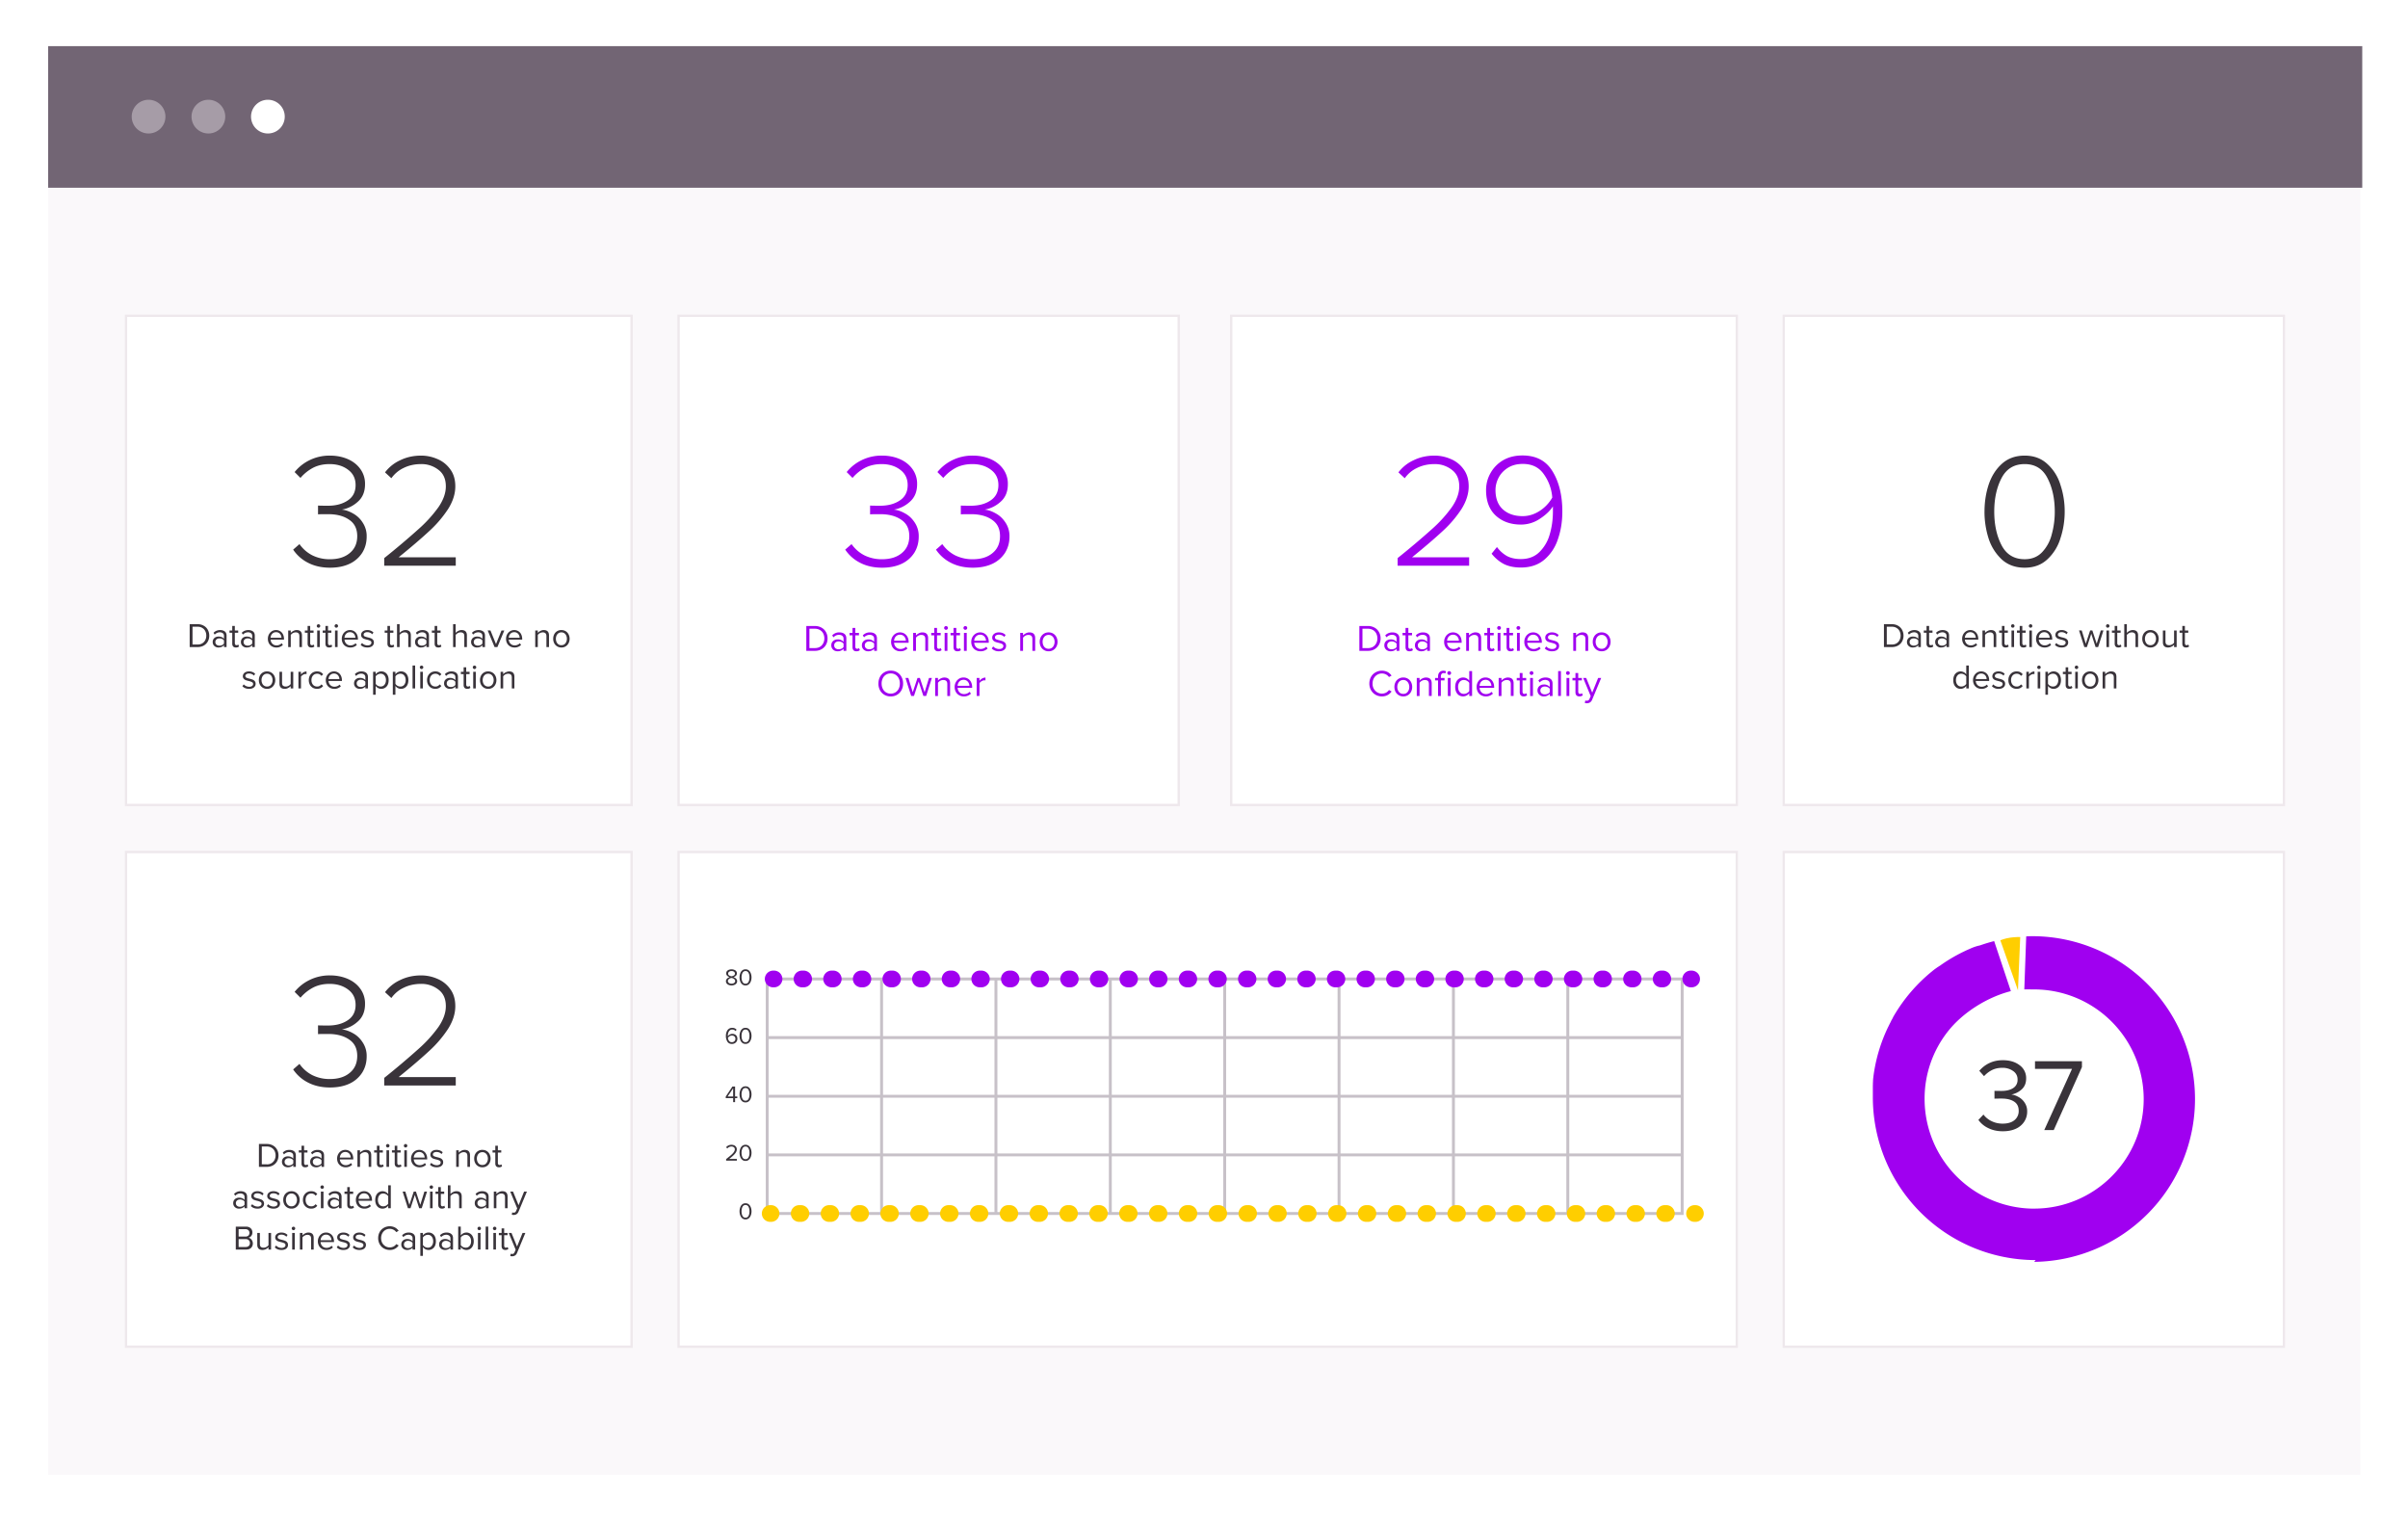
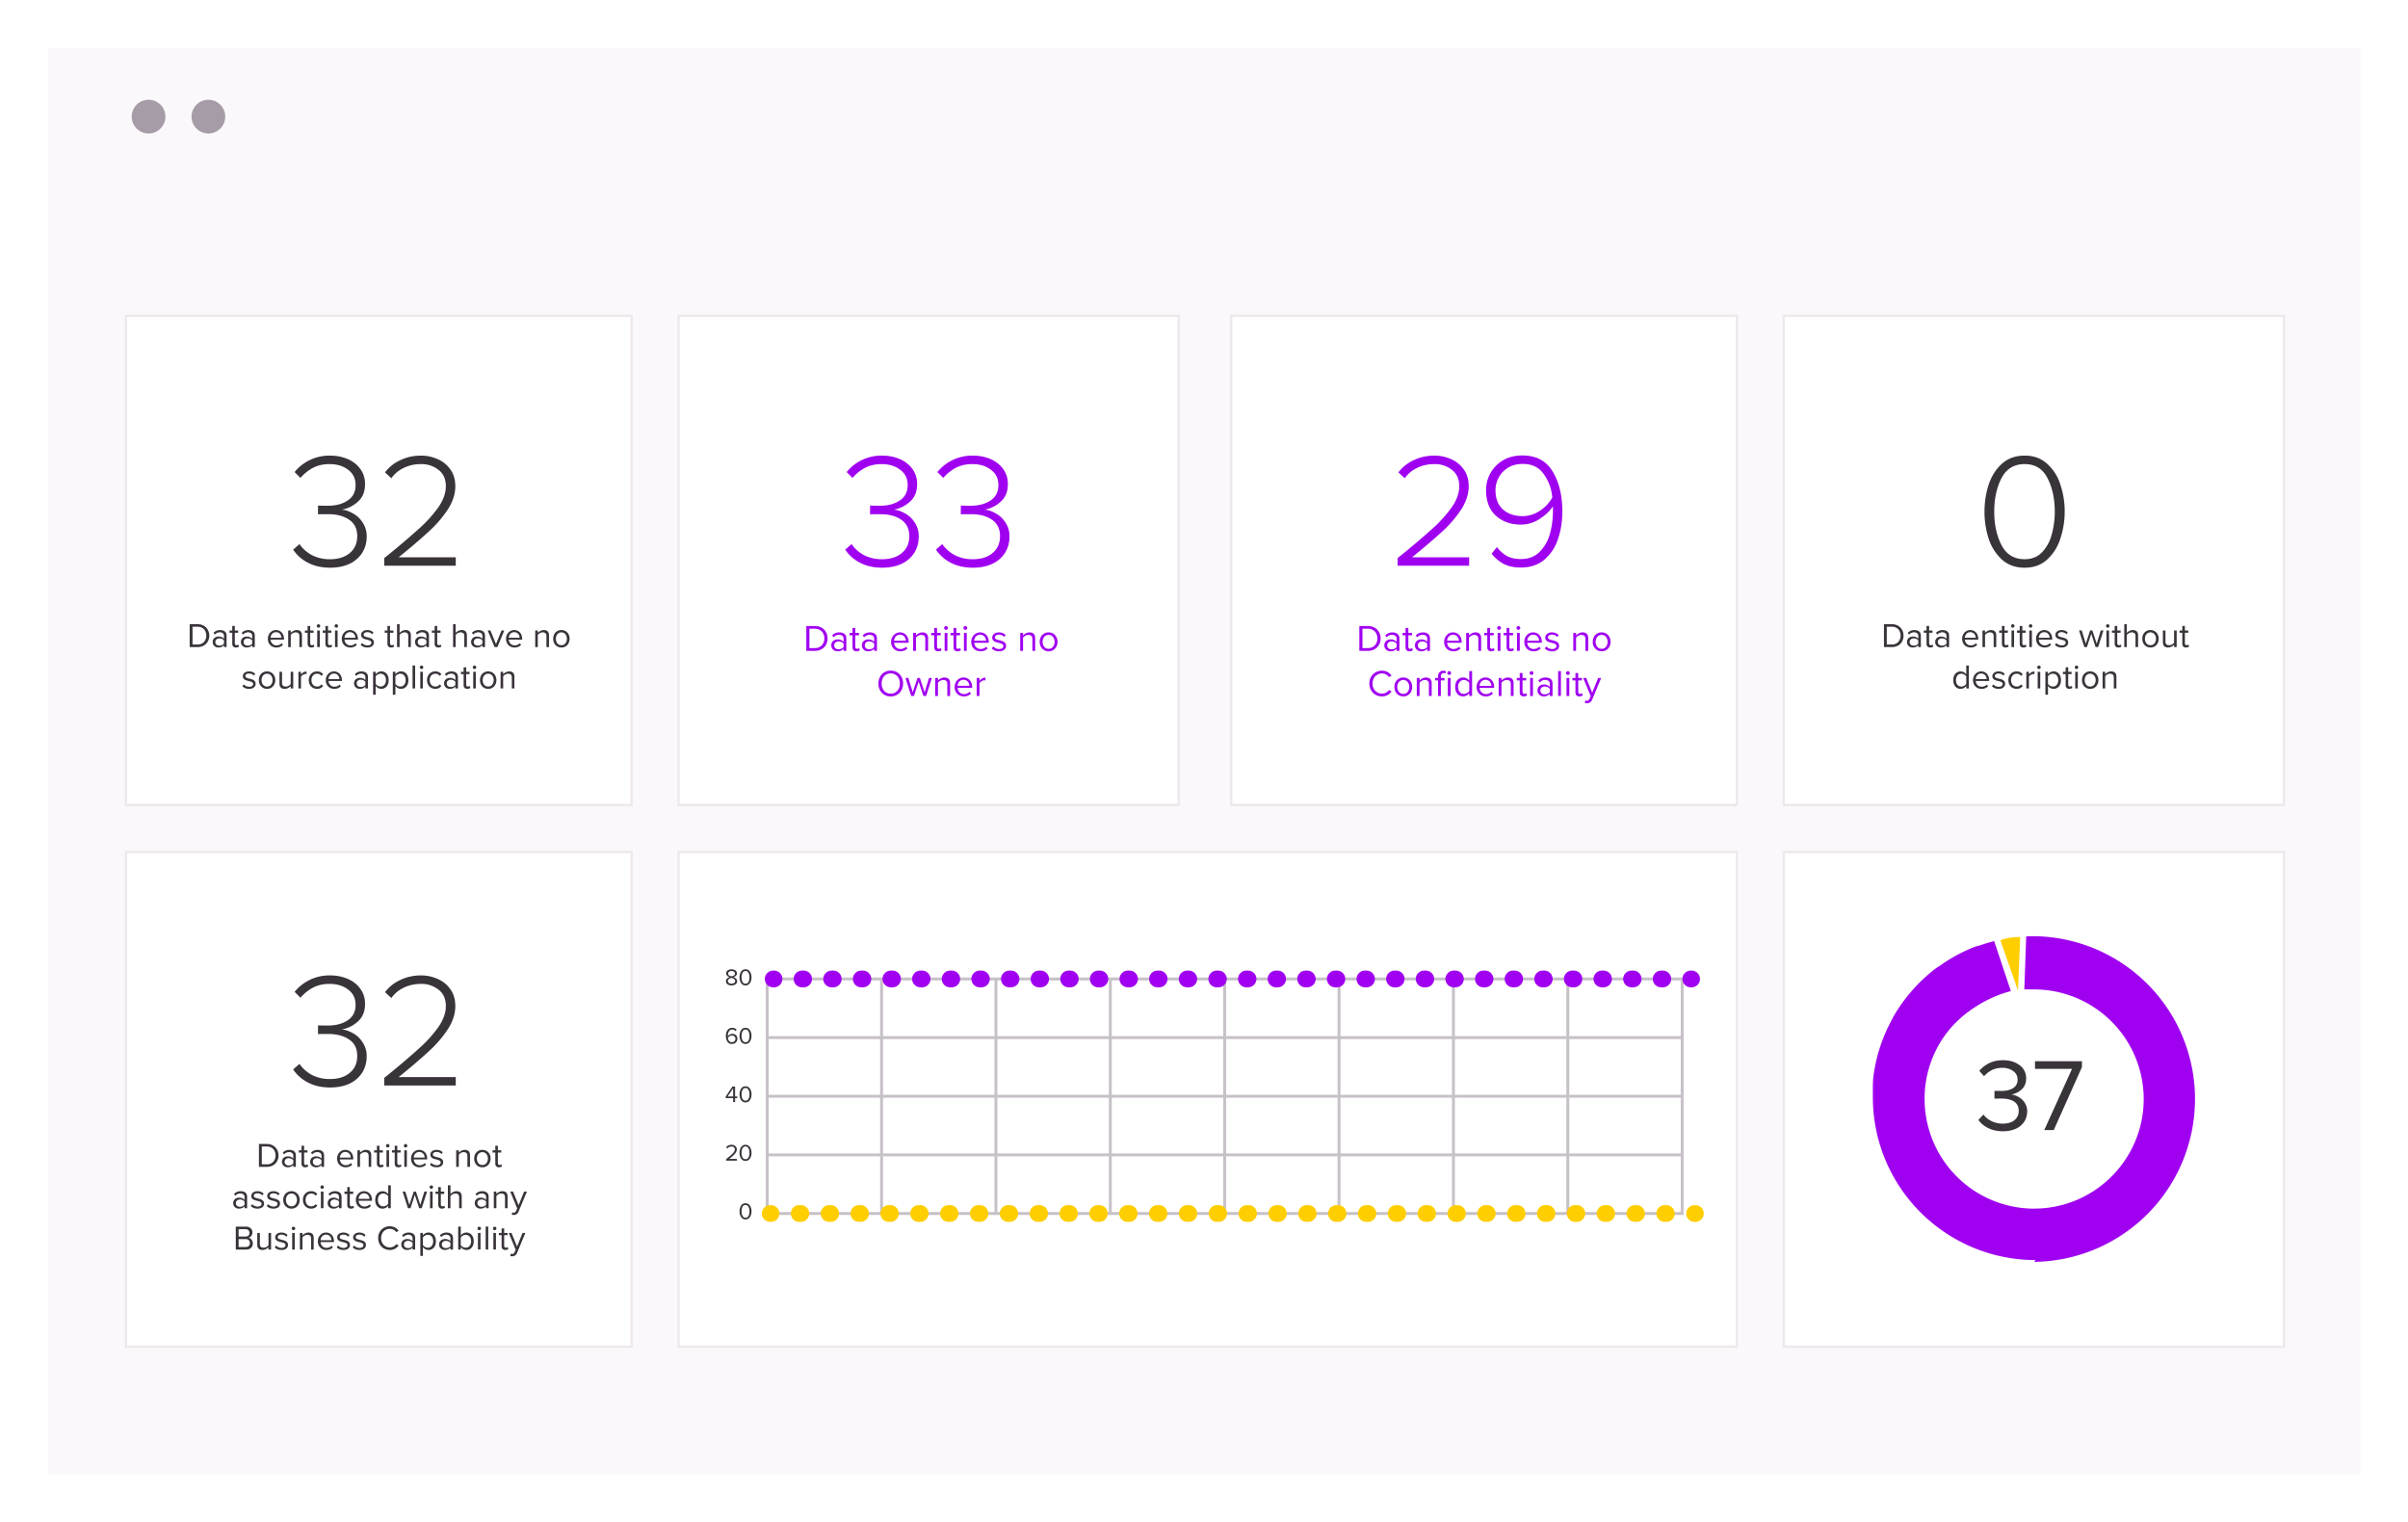
<svg xmlns="http://www.w3.org/2000/svg" width="1000" height="632" fill="none">
  <g filter="url(#a)">
    <path fill="#FAF8FA" d="M20 19h960.22v592.48H20V19Z" />
  </g>
  <path fill="#fff" d="M52.8 131.6h209.03v202.21H52.81v-202.2Z" />
  <path fill="#EEE8EC" fill-rule="evenodd" d="M51.86 130.65h210.93v204.11H51.86V130.65Zm.95.95v202.21h209.02v-202.2H52.81Z" clip-rule="evenodd" />
  <path fill="#fff" d="M52.8 354.26h209.03v204.48H52.81V354.26Z" />
  <path fill="#EEE8EC" fill-rule="evenodd" d="M51.86 353.3h210.93v206.4H51.86V353.3Zm.95.96v204.48h209.02V354.26H52.81Z" clip-rule="evenodd" />
  <path fill="#fff" d="M282.28 131.6h206.76v202.21H282.28v-202.2Z" />
  <path fill="#EEE8EC" fill-rule="evenodd" d="M281.33 130.65H490v204.11H281.33V130.65Zm.95.95v202.21h206.76v-202.2H282.28Z" clip-rule="evenodd" />
  <path fill="#fff" d="M511.76 131.6h209.03v202.21H511.76v-202.2Z" />
  <path fill="#EEE8EC" fill-rule="evenodd" d="M510.8 130.65h210.94v204.11H510.8V130.65Zm.96.95v202.21h209.03v-202.2H511.76Z" clip-rule="evenodd" />
  <path fill="#fff" d="M741.23 131.6H948v202.21H741.23v-202.2Z" />
  <path fill="#EEE8EC" fill-rule="evenodd" d="M740.28 130.65h208.66v204.11H740.28V130.65Zm.95.95v202.21H948v-202.2H741.23Z" clip-rule="evenodd" />
  <path fill="#fff" d="M741.23 354.26H948v204.48H741.23V354.26Z" />
  <path fill="#EEE8EC" fill-rule="evenodd" d="M740.28 353.3h208.66v206.4H740.28V353.3Zm.95.96v204.48H948V354.26H741.23Z" clip-rule="evenodd" />
  <path fill="#fff" d="M282.28 354.26h438.5v204.48h-438.5V354.26Z" />
  <path fill="#EEE8EC" fill-rule="evenodd" d="M281.33 353.3h440.4v206.4h-440.4V353.3Zm.95.96v204.48h438.5V354.26h-438.5Z" clip-rule="evenodd" />
  <path fill="#39333A" d="M301.47 407.44c0-.41.15-.76.44-1.06.3-.3.67-.51 1.1-.64-.4-.12-.75-.3-1.02-.57-.27-.26-.41-.6-.41-.99 0-.37.1-.68.31-.93.22-.25.49-.44.83-.56a3.14 3.14 0 0 1 2.14 0c.35.12.63.3.84.56.21.25.32.56.32.93 0 .4-.14.73-.4 1-.28.25-.63.44-1.05.56.44.13.8.34 1.1.64.3.3.45.65.45 1.06 0 .35-.1.66-.31.93-.21.26-.5.47-.85.61s-.74.22-1.16.22c-.44 0-.83-.08-1.19-.22a2 2 0 0 1-.84-.61c-.2-.27-.3-.58-.3-.93Zm3.73-3.15a.91.91 0 0 0-.4-.78c-.27-.2-.6-.29-1-.29-.41 0-.75.1-1.01.3a.9.9 0 0 0-.4.77c0 .34.15.6.45.78.3.17.63.28.96.34.32-.06.64-.18.95-.34.3-.18.45-.44.45-.78Zm.1 3.06a.9.9 0 0 0-.27-.66 2.27 2.27 0 0 0-1.23-.6 2.4 2.4 0 0 0-.63.18 2 2 0 0 0-.62.42.9.9 0 0 0-.27.66c0 .34.15.6.44.82.3.2.65.3 1.07.3.42 0 .77-.1 1.06-.3.3-.21.45-.48.45-.82Zm1.82-1.51c0-.56.1-1.1.27-1.6.17-.51.44-.93.81-1.25.37-.33.84-.49 1.4-.49.56 0 1.02.16 1.4.49.37.32.64.74.82 1.25a4.86 4.86 0 0 1 0 3.22c-.18.5-.45.92-.83 1.25-.37.32-.83.49-1.39.49a2.1 2.1 0 0 1-1.4-.49 2.94 2.94 0 0 1-.81-1.25 4.95 4.95 0 0 1-.27-1.62Zm4.13 0c0-.73-.13-1.35-.4-1.85a1.32 1.32 0 0 0-1.25-.77c-.57 0-.99.26-1.25.77-.27.5-.4 1.12-.4 1.85 0 .74.13 1.37.4 1.88.26.5.68.76 1.25.76s.99-.26 1.25-.76c.27-.51.4-1.14.4-1.88Zm-9.8 24.3c0-.6.1-1.16.29-1.67.19-.51.48-.92.88-1.22.4-.3.88-.46 1.47-.46.74 0 1.34.26 1.8.78l-.41.6a1.96 1.96 0 0 0-.6-.49 1.65 1.65 0 0 0-.8-.17c-.4 0-.73.12-1 .36a2.2 2.2 0 0 0-.62.94 3.69 3.69 0 0 0-.19 1.5c.16-.26.41-.5.75-.7a2.27 2.27 0 0 1 2.15-.08c.33.16.58.39.77.7.19.31.28.69.28 1.13a2.07 2.07 0 0 1-1.07 1.83c-.34.2-.74.3-1.2.3-.85 0-1.48-.32-1.88-.95a4.36 4.36 0 0 1-.62-2.4Zm3.96 1.25c0-.45-.14-.8-.42-1.03a1.6 1.6 0 0 0-1.08-.37 2.1 2.1 0 0 0-1.62.97c.04.49.2.9.47 1.27.26.36.65.53 1.16.53.32 0 .59-.06.8-.2a1.35 1.35 0 0 0 .68-1.17Zm1.71-1.26c0-.56.1-1.1.27-1.6.17-.51.44-.93.81-1.25.37-.33.84-.49 1.4-.49.56 0 1.02.16 1.4.48.37.33.64.75.82 1.26a4.86 4.86 0 0 1 0 3.21c-.18.5-.45.93-.83 1.26-.37.32-.83.48-1.39.48-.56 0-1.02-.16-1.4-.48a2.94 2.94 0 0 1-.81-1.26 4.94 4.94 0 0 1-.27-1.6Zm4.13 0c0-.73-.13-1.35-.4-1.85a1.32 1.32 0 0 0-1.25-.77c-.57 0-.99.25-1.25.77-.27.5-.4 1.12-.4 1.85 0 .74.13 1.37.4 1.88.26.5.68.75 1.25.75s.99-.25 1.25-.75c.27-.51.4-1.14.4-1.88Zm-6.79 25.88h-3.07v-.67l2.77-4.17h1.11v4.13h.92v.71h-.92v1.64h-.8v-1.64Zm-2.27-.7h2.27v-3.39l-2.27 3.38Zm4.93-.89c0-.56.1-1.1.27-1.6.17-.52.44-.93.81-1.26.37-.32.84-.48 1.4-.48.56 0 1.02.16 1.4.48.37.33.64.74.82 1.26a4.86 4.86 0 0 1 0 3.21c-.18.5-.45.93-.83 1.26-.37.32-.83.48-1.39.48-.56 0-1.02-.16-1.4-.48a2.94 2.94 0 0 1-.81-1.26 4.95 4.95 0 0 1-.27-1.61Zm4.13 0c0-.73-.13-1.35-.4-1.86a1.32 1.32 0 0 0-1.25-.76c-.57 0-.99.25-1.25.76a3.9 3.9 0 0 0-.4 1.86c0 .74.13 1.36.4 1.87.26.5.68.76 1.25.76s.99-.25 1.25-.76c.27-.5.4-1.13.4-1.87Zm-9.69 26.88c.9-.7 1.58-1.27 2.07-1.7.5-.43.87-.84 1.13-1.22.26-.39.4-.75.4-1.11 0-.39-.14-.68-.4-.88-.27-.2-.59-.3-.95-.3-.38 0-.72.07-1.02.22-.3.14-.55.34-.74.59l-.5-.51c.25-.33.57-.58.96-.75a3 3 0 0 1 2.35-.07 2 2 0 0 1 .81.66c.2.28.31.63.31 1.04 0 .42-.13.84-.39 1.26-.26.42-.6.83-1.05 1.25-.44.41-1 .9-1.7 1.44H306v.72h-4.45v-.64Zm5.56-2.6c0-.56.1-1.1.27-1.6s.44-.93.81-1.25c.37-.32.84-.49 1.4-.49.56 0 1.02.17 1.4.49.37.32.64.74.82 1.25a4.86 4.86 0 0 1 0 3.22c-.18.5-.45.92-.83 1.25a2 2 0 0 1-1.39.49c-.56 0-1.02-.16-1.4-.49a2.94 2.94 0 0 1-.81-1.25 4.94 4.94 0 0 1-.27-1.61Zm4.13 0c0-.72-.13-1.34-.4-1.85a1.32 1.32 0 0 0-1.25-.77c-.57 0-.99.26-1.25.77a3.9 3.9 0 0 0-.4 1.86c0 .74.13 1.36.4 1.87.26.5.68.76 1.25.76s.99-.25 1.25-.76c.27-.51.4-1.13.4-1.87Zm-4.13 24.3c0-.57.1-1.1.27-1.6.17-.52.44-.94.81-1.26.37-.33.84-.49 1.4-.49.56 0 1.02.16 1.4.49.37.32.64.74.82 1.25a4.86 4.86 0 0 1 0 3.22c-.18.5-.45.92-.83 1.25-.37.32-.83.49-1.39.49a2.1 2.1 0 0 1-1.4-.49 2.94 2.94 0 0 1-.81-1.25 4.95 4.95 0 0 1-.27-1.62Zm4.13 0c0-.74-.13-1.36-.4-1.86a1.32 1.32 0 0 0-1.25-.77c-.57 0-.99.26-1.25.77-.27.5-.4 1.12-.4 1.85 0 .74.13 1.37.4 1.88.26.5.68.76 1.25.76s.99-.26 1.25-.76c.27-.51.4-1.14.4-1.88Z" />
  <path fill="#C7C1C8" fill-rule="evenodd" d="M318 405.9h381.18v98.6H318v-98.6Zm1.2 1.22v96.17h378.77v-96.17H319.21Z" clip-rule="evenodd" />
  <path fill="#C7C1C8" fill-rule="evenodd" d="M698.58 480.16H318.6v-1.21h379.98v1.21Zm0-24.35H318.6v-1.21h379.98v1.21Zm0-24.34H318.6v-1.22h379.98v1.22Z" clip-rule="evenodd" />
  <path fill="#C7C1C8" fill-rule="evenodd" d="M650.47 503.9v-97.4h1.22v97.39h-1.22Zm-47.49 0v-97.4h1.21v97.39h-1.21Zm-47.5 0v-97.4h1.21v97.39h-1.21Zm-47.49 0v-97.4h1.21v97.39h-1.21Zm-47.5 0v-97.4h1.21v97.39h-1.21Zm-47.5 0v-97.4h1.21v97.39H413Zm-47.49 0v-97.4h1.21v97.39h-1.21Z" clip-rule="evenodd" />
  <path fill="#FFCE00" fill-rule="evenodd" d="M316.38 503.9a3.47 3.47 0 0 1 3.47-3.47h.35a3.47 3.47 0 0 1 0 6.94h-.35a3.47 3.47 0 0 1-3.47-3.47Zm12.05 0a3.47 3.47 0 0 1 3.47-3.47h.7a3.47 3.47 0 0 1 0 6.94h-.7a3.47 3.47 0 0 1-3.47-3.47Zm12.4 0a3.47 3.47 0 0 1 3.47-3.47h.69a3.47 3.47 0 0 1 0 6.94h-.7a3.47 3.47 0 0 1-3.46-3.47Zm12.39 0a3.47 3.47 0 0 1 3.47-3.47h.69a3.47 3.47 0 0 1 0 6.94h-.69a3.47 3.47 0 0 1-3.47-3.47Zm12.4 0a3.47 3.47 0 0 1 3.46-3.47h.7a3.47 3.47 0 0 1 0 6.94h-.7a3.47 3.47 0 0 1-3.47-3.47Zm12.39 0a3.47 3.47 0 0 1 3.47-3.47h.69a3.47 3.47 0 0 1 0 6.94h-.7a3.47 3.47 0 0 1-3.46-3.47Zm12.4 0a3.47 3.47 0 0 1 3.46-3.47h.7a3.47 3.47 0 0 1 0 6.94h-.7a3.47 3.47 0 0 1-3.47-3.47Zm12.39 0a3.47 3.47 0 0 1 3.47-3.47h.69a3.47 3.47 0 1 1 0 6.94h-.7a3.47 3.47 0 0 1-3.46-3.47Zm12.4 0a3.47 3.47 0 0 1 3.46-3.47h.69a3.47 3.47 0 1 1 0 6.94h-.69a3.47 3.47 0 0 1-3.47-3.47Zm12.38 0a3.47 3.47 0 0 1 3.47-3.47h.7a3.47 3.47 0 1 1 0 6.94h-.7a3.47 3.47 0 0 1-3.47-3.47Zm12.4 0a3.47 3.47 0 0 1 3.47-3.47h.69a3.47 3.47 0 1 1 0 6.94h-.7a3.47 3.47 0 0 1-3.46-3.47Zm12.4 0a3.47 3.47 0 0 1 3.46-3.47h.7a3.47 3.47 0 1 1 0 6.94h-.7a3.47 3.47 0 0 1-3.47-3.47Zm12.39 0a3.47 3.47 0 0 1 3.47-3.47h.69a3.47 3.47 0 1 1 0 6.94h-.7a3.47 3.47 0 0 1-3.46-3.47Zm12.4 0a3.47 3.47 0 0 1 3.46-3.47h.69a3.47 3.47 0 1 1 0 6.94h-.69a3.47 3.47 0 0 1-3.47-3.47Zm12.38 0a3.47 3.47 0 0 1 3.47-3.47h.7a3.47 3.47 0 1 1 0 6.94h-.7a3.47 3.47 0 0 1-3.46-3.47Zm12.4 0a3.47 3.47 0 0 1 3.47-3.47h.69a3.47 3.47 0 1 1 0 6.94h-.7a3.47 3.47 0 0 1-3.46-3.47Zm12.4 0a3.47 3.47 0 0 1 3.46-3.47h.7a3.47 3.47 0 1 1 0 6.94h-.7a3.47 3.47 0 0 1-3.47-3.47Zm12.39 0a3.47 3.47 0 0 1 3.47-3.47h.68a3.47 3.47 0 1 1 0 6.94h-.68a3.47 3.47 0 0 1-3.47-3.47Zm12.4 0a3.47 3.47 0 0 1 3.46-3.47h.69a3.47 3.47 0 1 1 0 6.94h-.69a3.47 3.47 0 0 1-3.47-3.47Zm12.38 0a3.47 3.47 0 0 1 3.48-3.47h.68a3.47 3.47 0 1 1 0 6.94H555a3.47 3.47 0 0 1-3.48-3.47Zm12.4 0a3.47 3.47 0 0 1 3.47-3.47h.69a3.47 3.47 0 1 1 0 6.94h-.7a3.47 3.47 0 0 1-3.46-3.47Zm12.4 0a3.47 3.47 0 0 1 3.46-3.47h.7a3.47 3.47 0 0 1 0 6.94h-.7a3.47 3.47 0 0 1-3.47-3.47Zm12.39 0a3.47 3.47 0 0 1 3.47-3.47h.69a3.47 3.47 0 0 1 0 6.94h-.7a3.47 3.47 0 0 1-3.46-3.47Zm12.4 0a3.47 3.47 0 0 1 3.46-3.47h.69a3.47 3.47 0 0 1 0 6.94h-.69a3.47 3.47 0 0 1-3.47-3.47Zm12.38 0a3.47 3.47 0 0 1 3.48-3.47h.68a3.47 3.47 0 0 1 0 6.94h-.68a3.47 3.47 0 0 1-3.48-3.47Zm12.4 0a3.47 3.47 0 0 1 3.47-3.47h.69a3.47 3.47 0 0 1 0 6.94h-.7a3.47 3.47 0 0 1-3.46-3.47Zm12.4 0a3.47 3.47 0 0 1 3.46-3.47h.7a3.47 3.47 0 0 1 0 6.94h-.7a3.47 3.47 0 0 1-3.47-3.47Zm12.39 0a3.47 3.47 0 0 1 3.47-3.47h.69a3.47 3.47 0 0 1 0 6.94h-.7a3.47 3.47 0 0 1-3.46-3.47Zm12.4 0a3.47 3.47 0 0 1 3.46-3.47h.69a3.47 3.47 0 0 1 0 6.94h-.69a3.47 3.47 0 0 1-3.47-3.47Zm12.39 0a3.47 3.47 0 0 1 3.46-3.47h.7a3.47 3.47 0 0 1 0 6.94h-.7a3.47 3.47 0 0 1-3.46-3.47Zm12.39 0a3.47 3.47 0 0 1 3.47-3.47h.69a3.47 3.47 0 1 1 0 6.94h-.7a3.47 3.47 0 0 1-3.46-3.47Zm12.4 0a3.47 3.47 0 0 1 3.46-3.47h.35a3.47 3.47 0 0 1 0 6.94h-.35a3.47 3.47 0 0 1-3.47-3.47Z" clip-rule="evenodd" />
  <path fill="#A000F0" fill-rule="evenodd" d="M317.62 406.51a3.47 3.47 0 0 1 3.47-3.47h.35a3.47 3.47 0 1 1 0 6.94h-.35a3.47 3.47 0 0 1-3.47-3.47Zm11.97 0a3.47 3.47 0 0 1 3.47-3.47h.68a3.47 3.47 0 1 1 0 6.94h-.68a3.47 3.47 0 0 1-3.47-3.47Zm12.3 0a3.47 3.47 0 0 1 3.47-3.47h.68a3.47 3.47 0 1 1 0 6.94h-.68a3.47 3.47 0 0 1-3.47-3.47Zm12.3 0a3.47 3.47 0 0 1 3.47-3.47h.69a3.47 3.47 0 1 1 0 6.94h-.69a3.47 3.47 0 0 1-3.47-3.47Zm12.3 0a3.47 3.47 0 0 1 3.48-3.47h.68a3.47 3.47 0 1 1 0 6.94h-.68a3.47 3.47 0 0 1-3.47-3.47Zm12.3 0a3.47 3.47 0 0 1 3.48-3.47h.68a3.47 3.47 0 1 1 0 6.94h-.68a3.47 3.47 0 0 1-3.47-3.47Zm12.31 0a3.47 3.47 0 0 1 3.47-3.47h.69a3.47 3.47 0 1 1 0 6.94h-.69a3.47 3.47 0 0 1-3.47-3.47Zm12.3 0a3.47 3.47 0 0 1 3.48-3.47h.68a3.47 3.47 0 1 1 0 6.94h-.68a3.47 3.47 0 0 1-3.47-3.47Zm12.31 0a3.47 3.47 0 0 1 3.47-3.47h.68a3.47 3.47 0 1 1 0 6.94h-.68a3.47 3.47 0 0 1-3.47-3.47Zm12.3 0a3.47 3.47 0 0 1 3.47-3.47h.69a3.47 3.47 0 1 1 0 6.94h-.69a3.47 3.47 0 0 1-3.47-3.47Zm12.3 0a3.47 3.47 0 0 1 3.48-3.47h.68a3.47 3.47 0 1 1 0 6.94h-.68a3.47 3.47 0 0 1-3.47-3.47Zm12.31 0a3.47 3.47 0 0 1 3.47-3.47h.68a3.47 3.47 0 1 1 0 6.94h-.68a3.47 3.47 0 0 1-3.47-3.47Zm12.3 0a3.47 3.47 0 0 1 3.47-3.47h.69a3.47 3.47 0 1 1 0 6.94h-.69a3.47 3.47 0 0 1-3.47-3.47Zm12.3 0a3.47 3.47 0 0 1 3.48-3.47h.68a3.47 3.47 0 1 1 0 6.94h-.68a3.47 3.47 0 0 1-3.47-3.47Zm12.31 0a3.47 3.47 0 0 1 3.47-3.47h.68a3.47 3.47 0 1 1 0 6.94H493a3.47 3.47 0 0 1-3.47-3.47Zm12.3 0a3.47 3.47 0 0 1 3.47-3.47h.69a3.47 3.47 0 1 1 0 6.94h-.69a3.47 3.47 0 0 1-3.47-3.47Zm12.3 0a3.47 3.47 0 0 1 3.48-3.47h.68a3.47 3.47 0 1 1 0 6.94h-.68a3.47 3.47 0 0 1-3.47-3.47Zm12.31 0a3.47 3.47 0 0 1 3.47-3.47h.68a3.47 3.47 0 1 1 0 6.94h-.68a3.47 3.47 0 0 1-3.47-3.47Zm12.3 0a3.47 3.47 0 0 1 3.47-3.47h.69a3.47 3.47 0 1 1 0 6.94h-.69a3.47 3.47 0 0 1-3.47-3.47Zm12.3 0a3.47 3.47 0 0 1 3.48-3.47h.68a3.47 3.47 0 1 1 0 6.94h-.68a3.47 3.47 0 0 1-3.47-3.47Zm12.31 0a3.47 3.47 0 0 1 3.47-3.47h.68a3.47 3.47 0 1 1 0 6.94h-.68a3.47 3.47 0 0 1-3.47-3.47Zm12.3 0a3.47 3.47 0 0 1 3.47-3.47h.69a3.47 3.47 0 1 1 0 6.94h-.69a3.47 3.47 0 0 1-3.47-3.47Zm12.3 0a3.47 3.47 0 0 1 3.48-3.47h.68a3.47 3.47 0 1 1 0 6.94h-.68a3.47 3.47 0 0 1-3.47-3.47Zm12.31 0a3.47 3.47 0 0 1 3.47-3.47h.68a3.47 3.47 0 1 1 0 6.94h-.68a3.47 3.47 0 0 1-3.47-3.47Zm12.3 0a3.47 3.47 0 0 1 3.47-3.47h.69a3.47 3.47 0 1 1 0 6.94h-.69a3.47 3.47 0 0 1-3.47-3.47Zm12.3 0a3.47 3.47 0 0 1 3.48-3.47h.68a3.47 3.47 0 1 1 0 6.94h-.68a3.47 3.47 0 0 1-3.47-3.47Zm12.31 0a3.47 3.47 0 0 1 3.47-3.47h.68a3.47 3.47 0 1 1 0 6.94h-.68a3.47 3.47 0 0 1-3.47-3.47Zm12.3 0a3.47 3.47 0 0 1 3.47-3.47h.69a3.47 3.47 0 1 1 0 6.94h-.69a3.47 3.47 0 0 1-3.47-3.47Zm12.3 0a3.47 3.47 0 0 1 3.48-3.47h.68a3.47 3.47 0 1 1 0 6.94h-.68a3.47 3.47 0 0 1-3.47-3.47Zm12.31 0a3.47 3.47 0 0 1 3.47-3.47h.68a3.47 3.47 0 1 1 0 6.94h-.68a3.47 3.47 0 0 1-3.47-3.47Zm12.3 0a3.47 3.47 0 0 1 3.47-3.47h.69a3.47 3.47 0 1 1 0 6.94h-.69a3.47 3.47 0 0 1-3.47-3.47Zm12.3 0a3.47 3.47 0 0 1 3.48-3.47h.34a3.47 3.47 0 1 1 0 6.94h-.34a3.47 3.47 0 0 1-3.47-3.47Z" clip-rule="evenodd" />
  <path fill="#39333A" d="M124.37 225.94a14.7 14.7 0 0 0 5.2 4.59 16.12 16.12 0 0 0 7.43 1.69c3.47 0 6.22-.86 8.24-2.57 2.07-1.7 3.11-4.05 3.11-7.02 0-3.06-1.13-5.34-3.38-6.82-2.2-1.54-5.1-2.3-8.7-2.3-2.35 0-3.75.02-4.2.07v-3.65c.45.04 1.85.07 4.2.07 3.23 0 5.94-.72 8.1-2.16 2.2-1.44 3.3-3.58 3.3-6.42 0-2.7-1.03-4.82-3.1-6.35-2.07-1.58-4.64-2.36-7.7-2.36-2.48 0-4.68.47-6.62 1.41a17.82 17.82 0 0 0-5.47 4.33l-2.43-2.43a18.09 18.09 0 0 1 6.21-4.94 18.77 18.77 0 0 1 8.51-1.89c2.66 0 5.09.48 7.3 1.42 2.2.95 3.96 2.32 5.26 4.12a10.34 10.34 0 0 1 1.96 6.35c0 3.1-1.01 5.54-3.04 7.3a13.1 13.1 0 0 1-6.62 3.24c1.5.13 3.02.65 4.6 1.55a10.9 10.9 0 0 1 4.05 3.78 10.04 10.04 0 0 1 1.69 5.88c0 2.48-.6 4.7-1.83 6.69a12.56 12.56 0 0 1-5.26 4.59c-2.3 1.08-5 1.62-8.1 1.62-3.52 0-6.6-.7-9.26-2.1a16.25 16.25 0 0 1-6.08-5.4l2.63-2.3Zm35.19 5.81a330.34 330.34 0 0 0 14.31-12.1 54.78 54.78 0 0 0 8.25-9.11c2.02-2.97 3.03-5.83 3.03-8.58 0-3.06-1.03-5.36-3.1-6.89a11.32 11.32 0 0 0-7.16-2.36c-2.7 0-5.13.54-7.3 1.62a13.05 13.05 0 0 0-5.06 4.25l-2.64-2.43a16.46 16.46 0 0 1 6.35-5.06c2.61-1.27 5.5-1.9 8.65-1.9 2.34 0 4.6.48 6.75 1.42 2.16.9 3.94 2.32 5.34 4.26 1.4 1.89 2.1 4.25 2.1 7.09 0 3.1-1 6.24-2.98 9.39a47.8 47.8 0 0 1-7.84 9.18c-3.2 2.97-7.42 6.6-12.7 10.88h23.71v3.51h-29.71v-3.17Zm-80.79 27.43h3.25c.96 0 1.81.21 2.55.63.75.4 1.32.98 1.72 1.71.4.72.61 1.53.61 2.43 0 .9-.2 1.71-.61 2.44a4.4 4.4 0 0 1-1.72 1.7c-.74.4-1.59.6-2.55.6h-3.25v-9.5Zm3.25 8.46c.75 0 1.4-.16 1.95-.48.56-.34.97-.78 1.26-1.34.3-.56.44-1.19.44-1.87 0-.7-.14-1.33-.43-1.89-.28-.56-.7-1-1.25-1.32-.55-.34-1.2-.5-1.97-.5h-2.07v7.4h2.07Zm11 .27c-.58.64-1.34.96-2.28.96a2.38 2.38 0 0 1-2.07-1.04 2.23 2.23 0 0 1-.34-1.24 2.15 2.15 0 0 1 1.24-2.02c.37-.17.76-.25 1.17-.25.98 0 1.74.31 2.28.94v-1.24c0-.46-.16-.81-.48-1.07a1.96 1.96 0 0 0-1.26-.39c-.42 0-.8.08-1.14.25a3.1 3.1 0 0 0-.97.7l-.5-.73c.37-.4.78-.68 1.23-.86.46-.19.96-.29 1.53-.29.79 0 1.43.2 1.92.58.5.38.74.96.74 1.75v4.74h-1.07v-.79Zm0-1.97a1.9 1.9 0 0 0-.8-.62c-.34-.16-.7-.23-1.1-.23-.49 0-.9.14-1.22.43-.31.27-.47.63-.47 1.08 0 .44.16.8.47 1.08.32.28.73.42 1.23.42.39 0 .75-.07 1.08-.22.34-.15.61-.36.81-.64v-1.3Zm4.96 2.93c-.5 0-.88-.14-1.14-.41-.26-.28-.39-.68-.39-1.2v-4.51h-1.14v-.94h1.14v-1.89h1.07v1.89h1.4v.94h-1.4v4.28c0 .27.06.48.18.64.12.16.3.24.52.24.15 0 .28-.02.42-.07a.87.87 0 0 0 .31-.21l.31.8c-.3.3-.74.44-1.28.44Zm6.76-.96c-.58.64-1.34.96-2.28.96a2.38 2.38 0 0 1-2.07-1.04 2.23 2.23 0 0 1-.34-1.24 2.15 2.15 0 0 1 1.24-2.02c.37-.17.76-.25 1.17-.25.98 0 1.74.31 2.28.94v-1.24c0-.46-.16-.81-.48-1.07a1.96 1.96 0 0 0-1.26-.39 2.98 2.98 0 0 0-2.11.95l-.5-.73c.37-.4.78-.68 1.23-.86a3.9 3.9 0 0 1 1.53-.29c.78 0 1.43.2 1.92.58.5.38.74.96.74 1.75v4.74h-1.07v-.79Zm0-1.97c-.2-.27-.47-.48-.81-.62-.33-.16-.7-.23-1.08-.23-.5 0-.9.14-1.23.43-.31.27-.47.63-.47 1.08 0 .44.16.8.47 1.08.32.28.73.42 1.23.42.39 0 .75-.07 1.08-.22.34-.15.61-.36.81-.64v-1.3Zm6.5-.69c0-.66.15-1.26.44-1.82.3-.55.7-.99 1.21-1.31a3.2 3.2 0 0 1 1.75-.49 3.14 3.14 0 0 1 2.9 1.82c.27.56.4 1.19.4 1.88v.27h-5.57c.04.68.3 1.24.74 1.7.45.46 1.03.69 1.74.69a3.02 3.02 0 0 0 2.13-.88l.5.7a3.7 3.7 0 0 1-2.73 1.06 3.5 3.5 0 0 1-1.81-.46c-.54-.3-.95-.73-1.26-1.28a3.93 3.93 0 0 1-.44-1.88Zm3.38-2.73c-.47 0-.87.11-1.2.34-.33.23-.59.52-.77.87-.17.35-.27.72-.28 1.09h4.52c-.01-.37-.1-.74-.27-1.09a2.08 2.08 0 0 0-2-1.21Zm9.71 1.67c0-.58-.13-.99-.4-1.23-.27-.25-.65-.37-1.14-.37a2.61 2.61 0 0 0-2.04 1.07v5.04h-1.07v-6.9h1.07v1a3.4 3.4 0 0 1 1.07-.8c.45-.25.9-.37 1.38-.37 1.47 0 2.2.75 2.2 2.23v4.84h-1.07v-4.51Zm4.95 4.68c-.5 0-.89-.14-1.14-.41-.26-.28-.39-.68-.39-1.2v-4.51h-1.14v-.94h1.14v-1.89h1.07v1.89h1.4v.94h-1.4v4.28c0 .27.06.48.17.64.13.16.3.24.53.24.14 0 .28-.02.41-.07a.87.87 0 0 0 .32-.21l.31.8c-.31.3-.74.44-1.28.44Zm2.98-8.22a.68.68 0 0 1-.5-.21.7.7 0 0 1-.21-.52c0-.2.07-.36.21-.5a.69.69 0 0 1 .5-.21c.2 0 .37.07.51.21.15.14.22.3.22.5a.7.7 0 0 1-.22.52.7.7 0 0 1-.51.21Zm-.53 1.16h1.07v6.89h-1.07v-6.9Zm4.95 7.06c-.5 0-.89-.14-1.14-.41-.26-.28-.39-.68-.39-1.2v-4.51h-1.14v-.94h1.14v-1.89h1.07v1.89h1.4v.94h-1.4v4.28c0 .27.06.48.17.64.13.16.3.24.53.24.14 0 .28-.02.42-.07a.87.87 0 0 0 .3-.21l.32.8c-.31.3-.74.44-1.28.44Zm2.98-8.22a.69.69 0 0 1-.5-.21.7.7 0 0 1-.21-.52c0-.2.07-.36.21-.5a.7.7 0 0 1 1.01 0c.15.14.22.3.22.5a.7.7 0 0 1-.22.52.7.7 0 0 1-.51.21Zm-.53 1.16h1.07v6.89h-1.07v-6.9Zm2.81 3.44c0-.66.15-1.26.44-1.82.3-.55.7-.99 1.21-1.31a3.2 3.2 0 0 1 1.74-.49 3.14 3.14 0 0 1 2.91 1.82c.27.56.4 1.19.4 1.88v.27h-5.57c.04.68.29 1.24.74 1.7a2.3 2.3 0 0 0 1.74.69 3.02 3.02 0 0 0 2.12-.88l.52.7a3.7 3.7 0 0 1-2.74 1.06 3.6 3.6 0 0 1-1.81-.46c-.54-.3-.96-.73-1.26-1.28a3.93 3.93 0 0 1-.44-1.88Zm3.38-2.73c-.47 0-.87.11-1.2.34-.33.23-.59.52-.77.87-.17.35-.27.72-.28 1.09h4.52c-.01-.37-.1-.74-.27-1.09a2.08 2.08 0 0 0-2-1.21Zm5.02 4.49a3.1 3.1 0 0 0 2.27.98c.5 0 .9-.1 1.2-.3a1 1 0 0 0 .42-.83.8.8 0 0 0-.44-.76 5.2 5.2 0 0 0-1.33-.47 11 11 0 0 1-1.3-.37c-.32-.12-.6-.32-.84-.59a1.53 1.53 0 0 1-.36-1.05c0-.36.1-.7.3-.99.21-.3.5-.54.89-.72.39-.19.85-.28 1.38-.28a3.5 3.5 0 0 1 2.56 1l-.5.75a2.39 2.39 0 0 0-.87-.63 2.86 2.86 0 0 0-1.19-.25c-.46 0-.84.1-1.11.3a.88.88 0 0 0-.41.75c0 .3.13.53.4.68.3.14.72.28 1.28.42.53.12.97.25 1.31.38.35.13.65.34.9.63.25.27.37.65.37 1.13 0 .6-.24 1.1-.71 1.5-.48.38-1.14.58-2 .58-1.17 0-2.1-.36-2.78-1.08l.56-.78Zm12.09 1.86c-.5 0-.89-.14-1.14-.41-.26-.28-.39-.68-.39-1.2v-4.51h-1.14v-.94h1.14v-1.89h1.07v1.89h1.4v.94h-1.4v4.28c0 .27.06.48.18.64.12.16.3.24.52.24.15 0 .28-.02.42-.07a.87.87 0 0 0 .31-.21l.31.8c-.3.3-.74.44-1.28.44Zm7.12-4.71c0-.57-.13-.97-.4-1.21s-.65-.36-1.16-.36c-.39 0-.77.1-1.15.31-.37.21-.67.47-.89.76v5.04h-1.07v-9.52h1.07v3.63a3.4 3.4 0 0 1 1.07-.82c.45-.24.92-.36 1.4-.36 1.47 0 2.2.74 2.2 2.2v4.87h-1.07v-4.54Zm7.52 3.75c-.58.64-1.34.96-2.29.96a2.39 2.39 0 0 1-2.07-1.04 2.23 2.23 0 0 1-.34-1.24c0-.49.12-.9.34-1.24.24-.35.54-.6.9-.78.37-.17.76-.25 1.17-.25.98 0 1.74.31 2.29.94v-1.24c0-.46-.16-.81-.49-1.07a1.96 1.96 0 0 0-1.25-.39c-.42 0-.8.08-1.15.25a3.1 3.1 0 0 0-.97.7l-.5-.73c.38-.4.78-.68 1.23-.86.46-.19.97-.29 1.53-.29.79 0 1.43.2 1.93.58.49.38.74.96.74 1.75v4.74h-1.07v-.79Zm0-1.97c-.2-.27-.47-.48-.82-.62-.33-.16-.7-.23-1.08-.23-.5 0-.9.14-1.23.43-.31.27-.47.63-.47 1.08 0 .44.16.8.47 1.08.32.28.73.42 1.23.42.39 0 .75-.07 1.08-.22.35-.15.62-.36.82-.64v-1.3Zm4.95 2.93c-.5 0-.88-.14-1.14-.41-.26-.28-.38-.68-.38-1.2v-4.51h-1.15v-.94h1.15v-1.89h1.07v1.89h1.4v.94h-1.4v4.28c0 .27.05.48.17.64.12.16.3.24.52.24.15 0 .29-.02.42-.07a.87.87 0 0 0 .31-.21l.32.8c-.32.3-.75.44-1.29.44Zm10.8-4.71c0-.57-.13-.97-.4-1.21-.26-.24-.65-.36-1.15-.36-.4 0-.78.1-1.16.31-.37.21-.67.47-.89.76v5.04h-1.06v-9.52h1.06v3.63c.27-.32.63-.59 1.08-.82.44-.24.9-.36 1.4-.36 1.46 0 2.2.74 2.2 2.2v4.87h-1.08v-4.54Zm7.52 3.75c-.58.64-1.34.96-2.28.96a2.38 2.38 0 0 1-2.07-1.04 2.23 2.23 0 0 1-.35-1.24 2.16 2.16 0 0 1 1.25-2.02c.37-.17.76-.25 1.17-.25.97 0 1.74.31 2.28.94v-1.24c0-.46-.16-.81-.49-1.07a1.96 1.96 0 0 0-1.25-.39 2.88 2.88 0 0 0-2.11.95l-.5-.73c.37-.4.78-.68 1.22-.86.46-.19.97-.29 1.53-.29.79 0 1.43.2 1.93.58.5.38.74.96.74 1.75v4.74h-1.07v-.79Zm0-1.97c-.2-.27-.47-.48-.81-.62-.34-.16-.7-.23-1.09-.23-.5 0-.9.14-1.23.43-.31.27-.47.63-.47 1.08 0 .44.16.8.47 1.08.33.28.73.42 1.23.42.39 0 .75-.07 1.09-.22.34-.15.6-.36.8-.64v-1.3Zm2.19-4.14h1.15l2.3 5.66 2.28-5.65h1.17l-2.87 6.89h-1.17l-2.86-6.9Zm7.62 3.45c0-.66.15-1.26.44-1.82.3-.55.7-.99 1.22-1.31a3.2 3.2 0 0 1 1.73-.49 3.14 3.14 0 0 1 2.92 1.82c.26.56.4 1.19.4 1.88v.27h-5.58c.04.68.3 1.24.74 1.7.45.46 1.03.69 1.74.69a3.02 3.02 0 0 0 2.13-.88l.5.7a3.7 3.7 0 0 1-2.73 1.06 3.6 3.6 0 0 1-1.81-.46 3.3 3.3 0 0 1-1.26-1.28 3.93 3.93 0 0 1-.44-1.88Zm3.38-2.73c-.47 0-.87.11-1.2.34-.33.23-.59.52-.77.87-.17.35-.26.72-.28 1.09h4.52c-.01-.37-.1-.74-.27-1.09a2.08 2.08 0 0 0-2-1.21Zm13.39 1.67c0-.58-.13-.99-.4-1.23-.27-.25-.65-.37-1.14-.37a2.63 2.63 0 0 0-2.04 1.07v5.04h-1.07v-6.9h1.07v1c.26-.3.62-.58 1.07-.8.45-.25.9-.37 1.38-.37 1.47 0 2.2.75 2.2 2.23v4.84h-1.07v-4.51Zm6.22 4.68a3.3 3.3 0 0 1-3-1.8 4.03 4.03 0 0 1-.41-1.82c0-.67.14-1.28.41-1.83a3.23 3.23 0 0 1 3-1.79c.68 0 1.28.17 1.8.49.51.31.9.75 1.18 1.3.29.55.43 1.16.43 1.82 0 .67-.14 1.28-.43 1.83a3.22 3.22 0 0 1-2.98 1.8Zm0-.96c.47 0 .88-.12 1.23-.35.34-.25.6-.58.78-.99.18-.4.27-.85.27-1.32 0-.48-.09-.92-.27-1.32-.18-.4-.44-.73-.78-.97a2.04 2.04 0 0 0-1.23-.37c-.48 0-.9.13-1.24.37-.35.24-.6.56-.79.97a3.43 3.43 0 0 0 0 2.64c.18.41.44.74.79.99.35.24.76.35 1.24.35Zm-131.92 16.27a3.1 3.1 0 0 0 2.27.99 2 2 0 0 0 1.2-.32c.28-.2.43-.48.43-.83a.8.8 0 0 0-.45-.75 5.2 5.2 0 0 0-1.32-.47c-.54-.13-.97-.25-1.3-.38-.33-.12-.6-.31-.84-.58a1.53 1.53 0 0 1-.36-1.06c0-.36.1-.68.3-.98.2-.3.5-.55.88-.73.4-.18.86-.27 1.39-.27 1.03 0 1.89.33 2.55 1l-.5.74c-.22-.25-.5-.46-.87-.63a2.87 2.87 0 0 0-1.18-.24c-.47 0-.84.1-1.11.29a.88.88 0 0 0-.42.75c0 .3.14.54.42.69.28.14.7.28 1.27.41.53.13.97.25 1.3.39.36.13.66.34.9.63.25.27.38.65.38 1.12 0 .61-.24 1.11-.72 1.5-.47.39-1.14.59-2 .59-1.16 0-2.1-.37-2.78-1.09l.56-.77Zm9.68 1.86a3.3 3.3 0 0 1-2.99-1.8 4.02 4.02 0 0 1-.41-1.83c0-.67.14-1.27.41-1.83a3.23 3.23 0 0 1 3-1.78 3.28 3.28 0 0 1 2.98 1.79c.28.55.43 1.16.43 1.82 0 .67-.14 1.28-.43 1.83a3.22 3.22 0 0 1-2.98 1.8Zm0-.96c.48 0 .9-.12 1.23-.36.35-.25.6-.57.79-.98.18-.41.27-.85.27-1.33 0-.48-.09-.91-.27-1.31a2.28 2.28 0 0 0-.78-.97 2.04 2.04 0 0 0-1.23-.37c-.48 0-.9.12-1.24.37-.35.24-.6.56-.79.97-.18.4-.27.83-.27 1.31 0 .48.09.92.27 1.33a2.13 2.13 0 0 0 2.03 1.34Zm9.81-.18c-.28.32-.64.59-1.08.8-.43.23-.88.34-1.37.34-1.47 0-2.2-.74-2.2-2.2v-4.87h1.07v4.54c0 .57.13.98.39 1.21.26.24.65.36 1.15.36.4 0 .79-.1 1.16-.3.38-.2.67-.45.88-.74v-5.07h1.07v6.9h-1.07v-.98Zm3.21-5.93H125v1.11c.3-.38.64-.68 1.03-.9.4-.24.82-.35 1.27-.35v1.1a2.07 2.07 0 0 0-.43-.05c-.32 0-.67.12-1.05.35-.39.23-.66.48-.82.75v4.88h-1.07v-6.89Zm4.31 3.44c0-.67.15-1.29.43-1.84.3-.55.7-.98 1.21-1.3a3.43 3.43 0 0 1 1.8-.47c.6 0 1.09.1 1.49.31.4.21.74.5 1.04.89l-.72.66c-.43-.6-1.02-.9-1.75-.9-.72 0-1.3.24-1.74.74-.43.5-.65 1.13-.65 1.91s.22 1.42.65 1.93c.44.5 1.01.74 1.74.74.72 0 1.3-.3 1.75-.9l.72.66c-.3.38-.64.67-1.04.88-.4.21-.9.31-1.49.31a3.5 3.5 0 0 1-1.8-.46 3.33 3.33 0 0 1-1.21-1.3 3.98 3.98 0 0 1-.43-1.86Zm7.07 0a3.7 3.7 0 0 1 1.65-3.12 3.2 3.2 0 0 1 1.74-.49 3.14 3.14 0 0 1 2.91 1.81c.27.56.4 1.2.4 1.89v.27h-5.57c.04.67.29 1.24.74 1.7.44.45 1.02.68 1.74.68a3 3 0 0 0 2.12-.87l.52.7a3.7 3.7 0 0 1-2.74 1.06 3.6 3.6 0 0 1-1.81-.46c-.54-.3-.96-.73-1.26-1.28a3.93 3.93 0 0 1-.44-1.89Zm3.38-2.72c-.47 0-.87.11-1.2.34-.33.23-.59.52-.77.87a2.8 2.8 0 0 0-.28 1.08h4.52c-.01-.37-.1-.73-.27-1.08a2.08 2.08 0 0 0-.76-.87 2.15 2.15 0 0 0-1.24-.34Zm13.05 5.39c-.58.64-1.35.96-2.29.96a2.39 2.39 0 0 1-2.07-1.04 2.23 2.23 0 0 1-.34-1.25c0-.48.12-.9.34-1.24.24-.34.54-.6.9-.77.37-.17.76-.26 1.17-.26.98 0 1.74.32 2.29.94v-1.24c0-.45-.17-.81-.49-1.07a1.96 1.96 0 0 0-1.25-.38c-.42 0-.8.08-1.15.24-.34.15-.66.4-.97.71l-.5-.74a3.5 3.5 0 0 1 1.23-.85c.46-.2.97-.29 1.53-.29.79 0 1.43.2 1.92.57.5.38.75.97.75 1.76v4.73h-1.07v-.78Zm0-1.97a1.8 1.8 0 0 0-.82-.63c-.33-.15-.7-.23-1.08-.23-.5 0-.9.15-1.23.43a1.4 1.4 0 0 0-.47 1.09c0 .43.16.8.47 1.08.32.28.73.41 1.23.41.39 0 .75-.07 1.08-.2.34-.16.62-.38.82-.65v-1.3Zm3.21 5.38v-9.52h1.07V280a2.87 2.87 0 0 1 2.33-1.2 2.82 2.82 0 0 1 2.68 1.7c.26.54.38 1.18.38 1.91s-.12 1.38-.38 1.93a2.92 2.92 0 0 1-2.68 1.7 2.84 2.84 0 0 1-2.33-1.22v3.67h-1.07Zm5.34-6.08c0-.78-.2-1.42-.6-1.91-.4-.5-.94-.74-1.61-.74-.41 0-.81.1-1.2.32-.38.21-.67.47-.86.78v3.1a2.5 2.5 0 0 0 2.06 1.11c.67 0 1.2-.24 1.6-.73a3 3 0 0 0 .6-1.93Zm2.85 6.08v-9.52h1.08V280a2.87 2.87 0 0 1 2.32-1.2 2.83 2.83 0 0 1 2.68 1.7c.26.54.39 1.18.39 1.91s-.13 1.38-.39 1.93a2.88 2.88 0 0 1-2.68 1.7 2.83 2.83 0 0 1-2.32-1.22v3.67h-1.08Zm5.34-6.08c0-.78-.2-1.42-.6-1.91-.4-.5-.94-.74-1.61-.74-.4 0-.8.1-1.2.32-.38.21-.66.47-.85.78v3.1a2.46 2.46 0 0 0 2.05 1.12c.68 0 1.21-.25 1.61-.74a3 3 0 0 0 .6-1.93Zm2.86-6.06h1.07v9.51h-1.07v-9.51Zm3.73 1.47a.68.68 0 0 1-.5-.22.7.7 0 0 1-.21-.51c0-.2.07-.37.21-.5a.73.73 0 0 1 1.01-.01c.15.14.22.3.22.5a.7.7 0 0 1-.22.52.7.7 0 0 1-.5.22Zm-.53 1.15h1.07v6.9h-1.07v-6.9Zm2.81 3.44c0-.67.14-1.29.43-1.84.3-.55.7-.98 1.21-1.3a3.43 3.43 0 0 1 1.8-.47c.59 0 1.08.1 1.48.31.4.21.75.5 1.04.89l-.71.66c-.44-.6-1.02-.9-1.75-.9s-1.3.24-1.75.74c-.42.5-.64 1.13-.64 1.91s.22 1.42.64 1.93c.44.5 1.02.74 1.75.74.72 0 1.3-.3 1.75-.9l.71.66c-.3.38-.64.67-1.04.88-.4.21-.9.31-1.48.31-.68 0-1.28-.15-1.8-.46a3.33 3.33 0 0 1-1.21-1.3 3.98 3.98 0 0 1-.43-1.86Zm11.77 2.67c-.58.64-1.34.96-2.28.96a2.39 2.39 0 0 1-2.07-1.04 2.23 2.23 0 0 1-.34-1.25c0-.48.11-.9.34-1.24.24-.34.54-.6.9-.77.37-.17.76-.26 1.17-.26.98 0 1.74.32 2.28.94v-1.24c0-.45-.16-.81-.48-1.07a1.96 1.96 0 0 0-1.26-.38c-.42 0-.8.08-1.14.24-.34.15-.66.4-.97.71l-.5-.74a3.5 3.5 0 0 1 1.23-.85c.45-.2.96-.29 1.52-.29.8 0 1.44.2 1.93.57.5.38.74.97.74 1.76v4.73h-1.07v-.78Zm0-1.97c-.2-.28-.47-.49-.81-.63-.33-.15-.7-.23-1.09-.23-.49 0-.9.15-1.22.43-.32.28-.47.64-.47 1.09 0 .43.15.8.47 1.08.32.28.73.41 1.22.41.4 0 .76-.07 1.09-.2.34-.16.61-.38.81-.65v-1.3Zm4.96 2.93c-.5 0-.88-.14-1.14-.42-.26-.27-.39-.67-.39-1.2v-4.5h-1.14v-.95h1.14v-1.88h1.07v1.88h1.4v.94h-1.4v4.28c0 .27.06.49.17.65.13.16.3.24.53.24.15 0 .28-.02.42-.07a.87.87 0 0 0 .31-.22l.31.8c-.31.3-.74.45-1.28.45Zm2.98-8.22a.68.68 0 0 1-.5-.22.7.7 0 0 1-.21-.51c0-.2.07-.37.21-.5a.73.73 0 0 1 1.01-.01c.15.14.22.3.22.5a.7.7 0 0 1-.22.52.7.7 0 0 1-.5.22Zm-.53 1.15h1.07v6.9h-1.07v-6.9Zm6.22 7.07a3.3 3.3 0 0 1-3-1.8 4.02 4.02 0 0 1-.41-1.83c0-.67.14-1.27.41-1.83a3.22 3.22 0 0 1 3-1.78 3.28 3.28 0 0 1 2.98 1.79c.29.55.43 1.16.43 1.82a3.9 3.9 0 0 1-.43 1.83 3.21 3.21 0 0 1-2.98 1.8Zm0-.96c.47 0 .88-.12 1.23-.36.34-.25.6-.57.78-.98.18-.41.27-.85.27-1.33 0-.48-.09-.91-.27-1.31a2.28 2.28 0 0 0-.78-.97 2.04 2.04 0 0 0-1.23-.37c-.48 0-.89.12-1.24.37-.34.24-.6.56-.79.97a3.43 3.43 0 0 0 0 2.64 2.13 2.13 0 0 0 2.03 1.34Zm9.81-3.72c0-.59-.14-1-.4-1.23-.27-.25-.65-.37-1.15-.37a2.63 2.63 0 0 0-2.04 1.07v5.03h-1.07v-6.89h1.07v1a3.63 3.63 0 0 1 2.46-1.17c1.46 0 2.2.74 2.2 2.23v4.83h-1.07v-4.5Zm-88.18 160.42a14.7 14.7 0 0 0 5.2 4.6 16.1 16.1 0 0 0 7.43 1.68c3.47 0 6.22-.86 8.24-2.57 2.08-1.7 3.11-4.05 3.11-7.02 0-3.06-1.12-5.34-3.38-6.82-2.2-1.53-5.1-2.3-8.7-2.3-2.35 0-3.75.02-4.2.07v-3.65c.45.05 1.85.07 4.2.07 3.23 0 5.94-.72 8.1-2.16 2.2-1.44 3.3-3.58 3.3-6.42 0-2.7-1.03-4.82-3.1-6.35-2.07-1.57-4.64-2.36-7.7-2.36-2.48 0-4.68.47-6.62 1.42a17.82 17.82 0 0 0-5.47 4.32l-2.43-2.43a18.1 18.1 0 0 1 6.21-4.93 18.77 18.77 0 0 1 8.51-1.9c2.66 0 5.09.48 7.3 1.42 2.2.95 3.96 2.32 5.26 4.12a10.35 10.35 0 0 1 1.96 6.35c0 3.11-1.01 5.54-3.04 7.3a13.1 13.1 0 0 1-6.62 3.24c1.5.14 3.02.65 4.6 1.55 1.62.86 2.97 2.12 4.05 3.79a10.04 10.04 0 0 1 1.69 5.87c0 2.48-.6 4.7-1.83 6.69a12.57 12.57 0 0 1-5.26 4.6c-2.3 1.07-5 1.61-8.1 1.61-3.52 0-6.6-.7-9.26-2.1a16.25 16.25 0 0 1-6.08-5.4l2.63-2.3Zm35.19 5.81a330.34 330.34 0 0 0 14.31-12.1 54.74 54.74 0 0 0 8.25-9.11c2.02-2.97 3.03-5.83 3.03-8.58 0-3.06-1.03-5.36-3.1-6.89a11.32 11.32 0 0 0-7.16-2.36c-2.7 0-5.13.54-7.3 1.62a13.04 13.04 0 0 0-5.06 4.25l-2.64-2.43a16.46 16.46 0 0 1 6.35-5.06c2.61-1.26 5.5-1.9 8.65-1.9 2.34 0 4.6.48 6.75 1.42a12.3 12.3 0 0 1 5.34 4.26c1.4 1.89 2.1 4.25 2.1 7.1 0 3.1-1 6.23-2.98 9.38a47.83 47.83 0 0 1-7.84 9.19c-3.2 2.97-7.42 6.6-12.7 10.87h23.71v3.51h-29.71v-3.17Zm-52.03 27.43h3.25c.97 0 1.82.21 2.56.63.74.4 1.31.98 1.71 1.71.41.72.61 1.53.61 2.43 0 .9-.2 1.71-.6 2.44a4.4 4.4 0 0 1-1.72 1.7c-.74.4-1.6.6-2.56.6h-3.25v-9.5Zm3.25 8.46a3.38 3.38 0 0 0 3.22-1.82c.29-.56.44-1.19.44-1.87 0-.7-.14-1.33-.43-1.89-.29-.56-.7-1-1.26-1.32-.55-.34-1.2-.5-1.97-.5h-2.06v7.4h2.06Zm11.01.27c-.58.64-1.34.96-2.28.96-.41 0-.8-.09-1.17-.26a2.36 2.36 0 0 1-.9-.78 2.23 2.23 0 0 1-.35-1.24c0-.49.12-.9.35-1.25.23-.34.53-.6.9-.76.37-.18.76-.26 1.17-.26.98 0 1.74.31 2.28.94v-1.24c0-.46-.16-.81-.49-1.07a1.96 1.96 0 0 0-1.25-.39c-.42 0-.8.08-1.14.25-.35.15-.67.39-.97.7l-.5-.73c.37-.4.78-.68 1.22-.86.46-.19.97-.28 1.53-.28.79 0 1.43.19 1.93.57.5.38.74.96.74 1.75v4.74h-1.07v-.79Zm0-1.97c-.2-.27-.47-.48-.82-.62a2.44 2.44 0 0 0-1.08-.23c-.5 0-.9.14-1.23.43-.31.27-.47.63-.47 1.08 0 .44.16.8.47 1.08.33.28.74.42 1.23.42.4 0 .75-.07 1.08-.21.35-.16.62-.37.82-.65v-1.3Zm4.96 2.93c-.5 0-.89-.14-1.15-.41a1.74 1.74 0 0 1-.38-1.2v-4.51h-1.14v-.94h1.14v-1.89h1.07v1.89h1.4v.94h-1.4v4.28c0 .26.06.48.17.64.12.16.3.24.53.24.14 0 .28-.02.41-.07a.87.87 0 0 0 .32-.21l.3.8c-.3.3-.73.44-1.28.44Zm6.75-.96a2.9 2.9 0 0 1-2.28.96c-.4 0-.8-.09-1.16-.26a2.37 2.37 0 0 1-.9-.78 2.23 2.23 0 0 1-.35-1.24c0-.49.12-.9.35-1.25.23-.34.53-.6.9-.76.37-.18.76-.26 1.16-.26.99 0 1.75.31 2.29.94v-1.24c0-.46-.16-.81-.49-1.07a1.96 1.96 0 0 0-1.25-.39c-.42 0-.8.08-1.14.25-.35.15-.67.39-.97.7l-.5-.73c.37-.4.78-.68 1.22-.86.46-.19.97-.28 1.53-.28.79 0 1.43.19 1.93.57.5.38.74.96.74 1.75v4.74h-1.07v-.79Zm0-1.97c-.2-.27-.46-.48-.8-.62-.34-.16-.7-.23-1.09-.23-.5 0-.9.14-1.23.43-.31.27-.47.63-.47 1.08 0 .44.16.8.47 1.08.33.28.74.42 1.23.42.39 0 .75-.07 1.08-.21.35-.16.62-.37.82-.65v-1.3Zm6.5-.7c0-.65.15-1.25.44-1.8.3-.56.7-1 1.22-1.32a3.2 3.2 0 0 1 1.74-.48 3.13 3.13 0 0 1 2.91 1.8c.27.57.4 1.2.4 1.9v.26h-5.58c.05.68.3 1.24.74 1.7.45.46 1.03.69 1.74.69a3.02 3.02 0 0 0 2.13-.88l.51.7a3.7 3.7 0 0 1-2.74 1.06 3.47 3.47 0 0 1-3.07-1.74 3.93 3.93 0 0 1-.44-1.89Zm3.38-2.72a2.09 2.09 0 0 0-1.96 1.21c-.18.36-.27.72-.29 1.09h4.52c0-.37-.1-.74-.27-1.09a2.08 2.08 0 0 0-2-1.21Zm9.72 1.67c0-.58-.14-.99-.4-1.23-.27-.25-.65-.37-1.15-.37a2.63 2.63 0 0 0-2.04 1.07v5.04h-1.07v-6.9h1.07v1c.27-.3.63-.58 1.07-.8a2.8 2.8 0 0 1 1.39-.36c1.46 0 2.2.74 2.2 2.22v4.84h-1.07v-4.51Zm4.94 4.68c-.5 0-.88-.14-1.14-.41a1.74 1.74 0 0 1-.38-1.2v-4.51h-1.15v-.94h1.15v-1.89h1.07v1.89h1.4v.94h-1.4v4.28c0 .26.05.48.17.64.12.16.3.24.53.24.14 0 .28-.02.41-.07a.87.87 0 0 0 .31-.21l.32.8c-.32.3-.75.44-1.29.44Zm2.99-8.21a.69.69 0 0 1-.5-.22.7.7 0 0 1-.22-.52c0-.2.07-.36.22-.5a.69.69 0 0 1 .5-.21c.2 0 .37.07.5.21.15.14.22.3.22.5a.7.7 0 0 1-.21.52.7.7 0 0 1-.51.21Zm-.53 1.15h1.07v6.89h-1.07v-6.9Zm4.94 7.06c-.5 0-.88-.14-1.14-.41-.26-.28-.38-.68-.38-1.2v-4.51h-1.15v-.94h1.15v-1.89h1.07v1.89h1.4v.94h-1.4v4.28c0 .26.05.48.17.64.12.16.3.24.53.24.14 0 .28-.02.4-.07a.87.87 0 0 0 .32-.21l.32.8c-.32.3-.74.44-1.29.44Zm2.98-8.21a.68.68 0 0 1-.5-.22.7.7 0 0 1-.2-.52.7.7 0 0 1 .7-.71c.2 0 .38.07.52.21.14.14.21.3.21.5a.7.7 0 0 1-.21.52.7.7 0 0 1-.52.21Zm-.52 1.15h1.07v6.89h-1.07v-6.9Zm2.8 3.43c0-.65.15-1.25.44-1.8.3-.56.7-1 1.22-1.32a3.2 3.2 0 0 1 1.74-.48 3.14 3.14 0 0 1 2.9 1.8c.28.57.4 1.2.4 1.9v.26h-5.57c.05.68.3 1.24.74 1.7.45.46 1.03.69 1.74.69a3.02 3.02 0 0 0 2.13-.88l.51.7a3.7 3.7 0 0 1-2.74 1.06c-.67 0-1.28-.15-1.81-.46a3.3 3.3 0 0 1-1.26-1.28 3.93 3.93 0 0 1-.44-1.89Zm3.38-2.72c-.46 0-.86.11-1.2.34-.33.23-.59.52-.77.87-.17.36-.26.72-.28 1.09h4.52a2.6 2.6 0 0 0-.27-1.09 2.07 2.07 0 0 0-.76-.87 2.15 2.15 0 0 0-1.24-.34Zm5.02 4.5a3.11 3.11 0 0 0 2.27.98 2 2 0 0 0 1.2-.31 1 1 0 0 0 .43-.83.8.8 0 0 0-.45-.76c-.3-.17-.74-.33-1.33-.47a11.6 11.6 0 0 1-1.3-.37c-.32-.12-.6-.32-.83-.59a1.52 1.52 0 0 1-.36-1.05c0-.36.1-.7.3-.99.2-.3.5-.54.88-.72.4-.19.85-.27 1.39-.27 1.03 0 1.88.33 2.55 1l-.5.74a2.3 2.3 0 0 0-.87-.63 2.86 2.86 0 0 0-1.18-.24c-.47 0-.84.1-1.12.28a.88.88 0 0 0-.41.76c0 .3.14.53.41.68.29.14.71.28 1.27.42.54.12.97.25 1.32.38.35.13.65.34.9.63.24.27.37.65.37 1.13 0 .6-.24 1.1-.72 1.5-.47.38-1.14.58-2 .58-1.16 0-2.1-.36-2.78-1.08l.56-.77Zm15-2.83c0-.58-.13-.99-.4-1.23-.26-.25-.64-.37-1.13-.37a2.61 2.61 0 0 0-2.04 1.07v5.04h-1.08v-6.9h1.07v1a3.4 3.4 0 0 1 1.07-.8 2.8 2.8 0 0 1 1.39-.36c1.46 0 2.2.74 2.2 2.22v4.84h-1.07v-4.51Zm6.22 4.68a3.3 3.3 0 0 1-1.8-.48 3.33 3.33 0 0 1-1.2-1.32 4.04 4.04 0 0 1-.4-1.83c0-.66.13-1.27.4-1.82a3.23 3.23 0 0 1 3-1.78c.69 0 1.29.16 1.8.48.52.31.91.75 1.19 1.3.28.55.42 1.16.42 1.82 0 .67-.14 1.28-.42 1.83a3.22 3.22 0 0 1-2.99 1.8Zm0-.96c.48 0 .89-.12 1.23-.35.34-.25.6-.58.79-.99a3.29 3.29 0 0 0 0-2.63 2.34 2.34 0 0 0-.79-.98 2.04 2.04 0 0 0-1.23-.37c-.47 0-.88.13-1.24.37-.34.24-.6.56-.78.97-.18.4-.27.84-.27 1.31 0 .48.09.92.27 1.33.18.41.44.74.78.99.35.24.77.35 1.24.35Zm6.9.96c-.5 0-.88-.14-1.14-.41-.26-.28-.39-.68-.39-1.2v-4.51h-1.14v-.94h1.14v-1.89h1.07v1.89h1.4v.94h-1.4v4.28c0 .26.06.48.18.64.12.16.3.24.52.24.14 0 .28-.02.42-.07a.87.87 0 0 0 .31-.21l.31.8c-.31.3-.74.44-1.28.44Zm-105.67 16.21c-.58.64-1.34.96-2.28.96a2.38 2.38 0 0 1-2.07-1.04 2.23 2.23 0 0 1-.35-1.25c0-.48.12-.9.35-1.24.23-.34.53-.6.9-.77.37-.17.76-.26 1.17-.26.98 0 1.74.32 2.28.94v-1.24c0-.45-.16-.8-.49-1.07a1.96 1.96 0 0 0-1.25-.38c-.42 0-.8.08-1.14.24-.35.15-.67.4-.97.71l-.5-.74a3.5 3.5 0 0 1 1.22-.85c.46-.2.97-.29 1.53-.29.79 0 1.43.2 1.93.57.5.38.74.97.74 1.76v4.73h-1.07v-.78Zm0-1.97c-.2-.28-.47-.49-.81-.63-.34-.15-.7-.23-1.09-.23-.5 0-.9.15-1.23.43a1.4 1.4 0 0 0-.47 1.09c0 .43.16.8.47 1.08.33.28.74.42 1.23.42.39 0 .75-.08 1.08-.22.35-.15.62-.37.82-.64v-1.3Zm3.17 1.07a3.11 3.11 0 0 0 2.27.99 2 2 0 0 0 1.2-.32c.28-.2.43-.48.43-.83a.8.8 0 0 0-.45-.75 5.2 5.2 0 0 0-1.32-.47 10.7 10.7 0 0 1-1.3-.38c-.33-.12-.6-.31-.84-.58a1.52 1.52 0 0 1-.36-1.06c0-.36.1-.69.3-.98.2-.3.5-.55.88-.73.4-.18.86-.27 1.39-.27 1.03 0 1.89.33 2.55 1l-.5.74c-.22-.25-.5-.46-.87-.63a2.87 2.87 0 0 0-1.18-.24c-.47 0-.84.1-1.11.29a.88.88 0 0 0-.42.75c0 .3.14.54.42.69.28.14.7.28 1.27.41.53.13.97.25 1.3.39.36.13.66.34.9.63.25.27.38.65.38 1.12 0 .61-.24 1.11-.72 1.5-.47.39-1.14.59-2 .59-1.16 0-2.1-.37-2.78-1.09l.56-.77Zm6.63 0a3.11 3.11 0 0 0 2.27.99 2 2 0 0 0 1.2-.32c.29-.2.43-.48.43-.83a.8.8 0 0 0-.44-.75 5.2 5.2 0 0 0-1.33-.47c-.53-.13-.97-.25-1.3-.38-.32-.12-.6-.31-.84-.58a1.52 1.52 0 0 1-.36-1.06c0-.36.1-.69.3-.98.21-.3.5-.55.89-.73.39-.18.85-.27 1.38-.27 1.04 0 1.89.33 2.56 1l-.5.74a2.64 2.64 0 0 0-.87-.63 2.86 2.86 0 0 0-1.19-.24c-.47 0-.84.1-1.11.29a.88.88 0 0 0-.41.75c0 .3.13.54.4.69.3.14.72.28 1.28.41.53.13.97.25 1.31.39.35.13.65.34.9.63.25.27.37.65.37 1.12 0 .61-.24 1.11-.71 1.5-.48.39-1.14.59-2 .59-1.17 0-2.1-.37-2.78-1.09l.55-.77Zm9.69 1.86a3.3 3.3 0 0 1-3-1.8 4.03 4.03 0 0 1-.41-1.83c0-.67.14-1.27.41-1.82a3.3 3.3 0 0 1 3-1.78 3.23 3.23 0 0 1 2.98 1.78c.29.55.43 1.15.43 1.82 0 .67-.14 1.28-.43 1.83a3.23 3.23 0 0 1-2.98 1.8Zm0-.96c.48 0 .88-.12 1.23-.36.34-.25.6-.57.78-.98a3.26 3.26 0 0 0 0-2.64 2.28 2.28 0 0 0-.78-.97 2.04 2.04 0 0 0-1.23-.37c-.48 0-.89.12-1.24.37-.34.24-.6.56-.79.97a3.26 3.26 0 0 0 0 2.64c.19.4.45.74.79.98.35.24.77.36 1.24.36Zm4.76-2.67c0-.67.14-1.29.42-1.84.3-.55.7-.98 1.22-1.3a3.43 3.43 0 0 1 1.8-.47c.58 0 1.08.1 1.48.31.4.21.75.5 1.04.89l-.71.66c-.44-.6-1.03-.9-1.76-.9-.72 0-1.3.24-1.74.74-.43.5-.64 1.13-.64 1.91s.21 1.42.64 1.93c.44.5 1.02.74 1.74.74s1.31-.3 1.76-.9l.71.66c-.3.38-.64.67-1.04.88-.4.21-.9.32-1.48.32a3.33 3.33 0 0 1-3.01-1.77 3.98 3.98 0 0 1-.43-1.86Zm7.99-4.59a.69.69 0 0 1-.5-.22.7.7 0 0 1-.22-.51c0-.2.08-.37.22-.5a.69.69 0 0 1 .5-.22c.2 0 .37.08.51.22a.7.7 0 0 1 0 1.01.7.7 0 0 1-.51.22Zm-.53 1.15h1.07v6.9h-1.07v-6.9Zm7.52 6.11c-.59.64-1.35.96-2.29.96a2.39 2.39 0 0 1-2.07-1.04 2.23 2.23 0 0 1-.34-1.25c0-.48.11-.9.34-1.24.24-.34.54-.6.9-.77.37-.17.76-.26 1.17-.26.98 0 1.74.32 2.28.94v-1.24c0-.45-.16-.8-.48-1.07a1.96 1.96 0 0 0-1.26-.38c-.41 0-.8.08-1.14.24-.34.15-.66.4-.97.71l-.5-.74a3.5 3.5 0 0 1 1.23-.85c.46-.2.97-.29 1.53-.29.79 0 1.43.2 1.92.57.5.38.75.97.75 1.76v4.73h-1.07v-.78Zm0-1.97c-.2-.28-.48-.49-.82-.63-.33-.15-.7-.23-1.08-.23-.5 0-.9.15-1.23.43a1.4 1.4 0 0 0-.47 1.09c0 .43.16.8.47 1.08.32.28.73.42 1.23.42.39 0 .75-.08 1.08-.22a2 2 0 0 0 .81-.64v-1.3Zm4.95 2.93c-.5 0-.88-.14-1.14-.42-.26-.27-.38-.67-.38-1.2v-4.5h-1.15v-.95h1.15v-1.88h1.06v1.88h1.4v.94h-1.4v4.29c0 .26.06.47.18.64.12.16.3.24.52.24.15 0 .28-.02.42-.07a.87.87 0 0 0 .31-.22l.32.8c-.32.3-.75.45-1.29.45Zm2.06-3.63c0-.65.14-1.26.44-1.81s.7-1 1.21-1.31a3.2 3.2 0 0 1 1.74-.49 3.14 3.14 0 0 1 2.91 1.81c.27.56.4 1.2.4 1.89v.27h-5.58c.05.67.3 1.24.75 1.7.44.45 1.02.68 1.74.68a3 3 0 0 0 2.12-.87l.52.7a3.7 3.7 0 0 1-2.74 1.06c-.68 0-1.28-.16-1.82-.46-.53-.3-.95-.73-1.25-1.29a3.93 3.93 0 0 1-.44-1.88Zm3.38-2.72c-.47 0-.87.11-1.2.34-.33.23-.6.52-.77.87a2.8 2.8 0 0 0-.29 1.08h4.53c-.01-.37-.1-.73-.28-1.08a2.07 2.07 0 0 0-.75-.87 2.15 2.15 0 0 0-1.24-.34Zm10.05 5.15a2.99 2.99 0 0 1-2.33 1.2 3 3 0 0 1-1.6-.43c-.45-.3-.81-.72-1.08-1.26a4.54 4.54 0 0 1-.38-1.93c0-.72.13-1.35.38-1.9a2.91 2.91 0 0 1 2.68-1.72 2.99 2.99 0 0 1 2.33 1.21v-3.66h1.07v9.51h-1.07v-1.02Zm0-3.97c-.2-.31-.5-.58-.88-.78a2.34 2.34 0 0 0-1.19-.33c-.67 0-1.21.25-1.61.75-.4.5-.6 1.13-.6 1.91 0 .79.2 1.42.6 1.92.4.5.94.74 1.61.74.42 0 .82-.1 1.2-.31s.67-.47.87-.78v-3.12Zm11.06-.54-1.8 5.53h-1.07l-2.2-6.89h1.12l1.68 5.5 1.81-5.5h.92l1.8 5.5 1.7-5.5h1.1l-2.2 6.9h-1.06l-1.8-5.54Zm6.84-2.51a.68.68 0 0 1-.5-.22.7.7 0 0 1-.21-.51c0-.2.07-.37.21-.5a.7.7 0 0 1 1.01 0c.15.13.22.3.22.5a.7.7 0 0 1-.22.51.7.7 0 0 1-.51.22Zm-.53 1.15h1.07v6.9h-1.07v-6.9Zm4.95 7.07c-.5 0-.89-.14-1.14-.42-.26-.27-.39-.67-.39-1.2v-4.5h-1.14v-.95H182v-1.88h1.07v1.88h1.4v.94h-1.4v4.29c0 .26.06.47.17.64.13.16.3.24.53.24.14 0 .28-.02.41-.07a.87.87 0 0 0 .32-.22l.31.8c-.31.3-.74.45-1.28.45Zm7.12-4.71c0-.57-.14-.98-.4-1.22a1.73 1.73 0 0 0-1.16-.35 2.68 2.68 0 0 0-2.04 1.07v5.03H186v-9.51h1.07v3.62a3.4 3.4 0 0 1 1.07-.81c.45-.24.91-.36 1.4-.36 1.47 0 2.2.73 2.2 2.2v4.86h-1.07v-4.53Zm11.19 3.75c-.58.64-1.34.96-2.28.96a2.39 2.39 0 0 1-2.07-1.04 2.23 2.23 0 0 1-.34-1.25c0-.48.11-.9.34-1.24.24-.34.54-.6.9-.77.37-.17.76-.26 1.17-.26.98 0 1.74.32 2.28.94v-1.24c0-.45-.16-.8-.48-1.07a1.96 1.96 0 0 0-1.26-.38c-.42 0-.8.08-1.14.24-.34.15-.67.4-.97.71l-.5-.74a3.5 3.5 0 0 1 1.23-.85c.45-.2.96-.29 1.52-.29.8 0 1.44.2 1.93.57.5.38.74.97.74 1.76v4.73h-1.07v-.78Zm0-1.97c-.2-.28-.47-.49-.81-.63-.33-.15-.7-.23-1.08-.23-.5 0-.9.15-1.23.43-.32.28-.47.64-.47 1.09 0 .43.15.8.47 1.08.32.28.73.42 1.23.42.38 0 .75-.08 1.08-.22a2 2 0 0 0 .81-.64v-1.3Zm7.87-1.75c0-.58-.13-1-.4-1.23-.27-.25-.65-.37-1.14-.37a2.62 2.62 0 0 0-2.04 1.07v5.03h-1.07v-6.89h1.07v1a3.5 3.5 0 0 1 1.07-.81c.45-.24.9-.36 1.38-.36 1.47 0 2.2.74 2.2 2.23v4.83h-1.07v-4.5Zm2.99 6.23a1.38 1.38 0 0 0 1.2-.04c.16-.1.3-.3.42-.57l.45-1.04-2.88-6.97h1.16l2.3 5.65 2.28-5.65h1.17l-3.46 8.3c-.2.48-.47.83-.81 1.05-.33.22-.74.33-1.21.34a2.8 2.8 0 0 1-.79-.1l.17-.97Zm-114.79 5.92h4.23c.82 0 1.47.23 1.94.67.49.45.73 1.04.73 1.76 0 .57-.16 1.05-.48 1.45-.33.4-.72.64-1.19.73.33.05.64.19.93.41a2.6 2.6 0 0 1 .19 3.8c-.49.47-1.16.7-2.02.7h-4.33v-9.52Zm4.03 4.13c.53 0 .93-.15 1.22-.43.28-.29.42-.65.42-1.1 0-.45-.14-.81-.44-1.1a1.6 1.6 0 0 0-1.2-.44H99.1v3.07h2.85Zm.06 4.33c.55 0 .99-.14 1.3-.44.31-.3.47-.7.47-1.2 0-.46-.16-.85-.47-1.17-.3-.31-.74-.47-1.3-.47H99.1v3.28h2.91Zm9.49.09a3.49 3.49 0 0 1-2.46 1.14c-1.46 0-2.2-.73-2.2-2.2v-4.86h1.08v4.54c0 .57.13.97.38 1.2.27.25.65.37 1.16.37.4 0 .78-.1 1.15-.3.39-.2.68-.45.89-.75v-5.06h1.07v6.89h-1.07v-.97Zm3.16-.71a3.1 3.1 0 0 0 2.27.99 2 2 0 0 0 1.2-.32.98.98 0 0 0 .43-.83.8.8 0 0 0-.44-.76c-.3-.17-.74-.32-1.33-.47a11 11 0 0 1-1.3-.37 2.2 2.2 0 0 1-.84-.58 1.52 1.52 0 0 1-.36-1.06c0-.36.1-.69.3-.98.21-.3.5-.55.89-.73.39-.18.85-.27 1.38-.27 1.04 0 1.89.33 2.56 1l-.5.74a2.4 2.4 0 0 0-.88-.63 2.86 2.86 0 0 0-1.18-.24c-.47 0-.84.1-1.11.28a.88.88 0 0 0-.42.76c0 .3.14.53.42.68.28.15.7.28 1.27.42.53.12.97.25 1.31.38.35.14.65.34.9.63.25.28.37.65.37 1.13 0 .6-.24 1.1-.71 1.5-.48.39-1.14.58-2 .58-1.17 0-2.1-.36-2.78-1.08l.55-.77Zm7.21-6.37a.68.68 0 0 1-.5-.21.7.7 0 0 1-.22-.52c0-.2.07-.36.22-.5.14-.14.3-.2.5-.2s.37.06.51.2.22.3.22.5a.7.7 0 0 1-.22.52.7.7 0 0 1-.51.21Zm-.53 1.16h1.07v6.89h-1.07v-6.9Zm7.86 2.38c0-.58-.14-.99-.4-1.23a1.67 1.67 0 0 0-1.15-.37c-.4 0-.78.1-1.17.32-.37.2-.66.46-.87.75v5.04h-1.07v-6.9h1.07v1c.27-.3.63-.58 1.08-.8.44-.24.9-.36 1.38-.36 1.46 0 2.2.74 2.2 2.22v4.84h-1.07v-4.5Zm2.8 1.06a3.7 3.7 0 0 1 1.66-3.13 3.2 3.2 0 0 1 1.74-.48 3.13 3.13 0 0 1 2.91 1.8c.27.57.4 1.2.4 1.9v.26h-5.58c.05.68.3 1.25.74 1.7.45.46 1.03.69 1.74.69a3.02 3.02 0 0 0 2.13-.87l.51.7a3.7 3.7 0 0 1-2.74 1.05 3.6 3.6 0 0 1-1.8-.45 3.26 3.26 0 0 1-1.26-1.29 3.93 3.93 0 0 1-.45-1.88Zm3.39-2.73a2.12 2.12 0 0 0-1.97 1.21 2.8 2.8 0 0 0-.29 1.09h4.53c-.01-.37-.1-.73-.28-1.09a2.08 2.08 0 0 0-.75-.87 2.15 2.15 0 0 0-1.24-.34Zm5.01 4.5a3.1 3.1 0 0 0 2.27.99 2 2 0 0 0 1.2-.32 1 1 0 0 0 .43-.83.8.8 0 0 0-.45-.76 5.38 5.38 0 0 0-1.32-.47 11 11 0 0 1-1.3-.37 2.2 2.2 0 0 1-.84-.58 1.52 1.52 0 0 1-.36-1.06c0-.36.1-.69.3-.98.2-.3.5-.55.88-.73.4-.18.86-.27 1.39-.27 1.04 0 1.89.33 2.55 1l-.5.74a2.4 2.4 0 0 0-.87-.63 2.86 2.86 0 0 0-1.18-.24c-.47 0-.84.1-1.11.28a.88.88 0 0 0-.42.76c0 .3.14.53.42.68.28.15.7.28 1.27.42.53.12.97.25 1.3.38.36.14.66.34.9.63.25.28.38.65.38 1.13 0 .6-.24 1.1-.72 1.5-.47.39-1.14.58-2 .58a3.68 3.68 0 0 1-2.78-1.08l.56-.77Zm6.63 0a3.1 3.1 0 0 0 2.27.99 2 2 0 0 0 1.2-.32.98.98 0 0 0 .43-.83.8.8 0 0 0-.44-.76 5.2 5.2 0 0 0-1.33-.47 11 11 0 0 1-1.3-.37 2.2 2.2 0 0 1-.84-.58 1.52 1.52 0 0 1-.36-1.06c0-.36.1-.69.3-.98.21-.3.5-.55.89-.73.39-.18.85-.27 1.38-.27 1.04 0 1.89.33 2.56 1l-.5.74a2.4 2.4 0 0 0-.87-.63 2.86 2.86 0 0 0-1.19-.24c-.46 0-.83.1-1.11.28a.88.88 0 0 0-.41.76c0 .3.13.53.4.68.3.15.72.28 1.28.42.53.12.97.25 1.31.38.35.14.65.34.9.63.25.28.37.65.37 1.13 0 .6-.24 1.1-.71 1.5-.48.39-1.14.58-2 .58-1.17 0-2.1-.36-2.78-1.08l.56-.77Zm14.87 1.85a5 5 0 0 1-2.46-.61c-.74-.42-1.32-1-1.75-1.76a5.07 5.07 0 0 1-.64-2.55c0-.95.21-1.8.64-2.56a4.48 4.48 0 0 1 1.75-1.74 4.91 4.91 0 0 1 4.59-.11c.6.33 1.11.79 1.52 1.37l-1 .56a3.1 3.1 0 0 0-1.13-1 3.49 3.49 0 0 0-3.37.11 3.5 3.5 0 0 0-1.3 1.37 4.18 4.18 0 0 0-.48 2c0 .74.16 1.4.47 2 .33.58.77 1.03 1.32 1.37a3.49 3.49 0 0 0 3.37.12c.47-.25.85-.59 1.12-1l1.02.55a4.34 4.34 0 0 1-3.67 1.88Zm9.44-.95c-.58.63-1.34.95-2.28.95-.41 0-.8-.08-1.17-.26a2.36 2.36 0 0 1-.9-.78 2.23 2.23 0 0 1-.34-1.24c0-.49.11-.9.34-1.24.24-.35.54-.6.9-.77.37-.17.76-.26 1.17-.26.98 0 1.74.31 2.28.94v-1.24c0-.46-.16-.81-.48-1.07a1.96 1.96 0 0 0-1.26-.39c-.42 0-.8.09-1.14.25-.34.15-.67.39-.97.71l-.5-.74a3.5 3.5 0 0 1 1.23-.86c.45-.19.96-.28 1.52-.28.8 0 1.44.19 1.93.57.5.38.74.96.74 1.75v4.74h-1.07v-.78Zm0-1.97c-.2-.28-.47-.49-.81-.63-.34-.15-.7-.23-1.09-.23-.5 0-.9.14-1.22.43-.32.27-.47.63-.47 1.08 0 .44.15.8.47 1.09.32.27.73.41 1.22.41.4 0 .75-.07 1.09-.21.34-.16.61-.37.81-.64v-1.3Zm3.22 5.38v-9.52h1.07V513a2.87 2.87 0 0 1 2.32-1.2 2.88 2.88 0 0 1 2.69 1.7c.25.55.38 1.18.38 1.92a4.6 4.6 0 0 1-.38 1.92 2.9 2.9 0 0 1-2.69 1.7 2.83 2.83 0 0 1-2.32-1.21v3.67h-1.07Zm5.33-6.08c0-.78-.2-1.42-.6-1.91-.4-.5-.93-.75-1.6-.75-.42 0-.82.11-1.2.33-.39.21-.67.47-.86.77v3.11c.19.32.47.58.85.8.4.21.8.32 1.2.32.68 0 1.22-.25 1.61-.75a3 3 0 0 0 .6-1.92Zm7.17 2.67c-.58.63-1.34.95-2.28.95-.41 0-.8-.08-1.17-.26a2.37 2.37 0 0 1-.9-.78 2.23 2.23 0 0 1-.34-1.24c0-.49.11-.9.34-1.24.24-.35.54-.6.9-.77.37-.17.76-.26 1.17-.26.98 0 1.74.31 2.28.94v-1.24c0-.46-.16-.81-.49-1.07a1.96 1.96 0 0 0-1.25-.39c-.42 0-.8.09-1.14.25-.34.15-.67.39-.97.71l-.5-.74a3.5 3.5 0 0 1 1.22-.86c.46-.19.97-.28 1.53-.28.8 0 1.43.19 1.93.57.5.38.74.96.74 1.75v4.74h-1.07v-.78Zm0-1.97c-.2-.28-.47-.49-.81-.63-.34-.15-.7-.23-1.09-.23-.5 0-.9.14-1.22.43-.32.27-.47.63-.47 1.08 0 .44.15.8.47 1.09.32.27.73.41 1.22.41.4 0 .75-.07 1.09-.21.34-.16.61-.37.81-.64v-1.3Zm3.22-6.77h1.07v3.67c.28-.38.62-.68 1.02-.88a2.85 2.85 0 0 1 3.97 1.39c.27.55.4 1.18.4 1.9 0 .73-.13 1.38-.4 1.93-.26.54-.62.96-1.08 1.25a2.92 2.92 0 0 1-2.9.1 3 3 0 0 1-1.01-.87v1.03h-1.07v-9.52Zm1.07 7.65a2.5 2.5 0 0 0 2.06 1.08c.68 0 1.22-.24 1.62-.74.4-.5.6-1.13.6-1.9 0-.79-.2-1.43-.6-1.92-.4-.5-.94-.76-1.63-.76-.4 0-.8.11-1.2.33-.38.21-.66.47-.85.79V517Zm7.66-6.18a.68.68 0 0 1-.5-.21.7.7 0 0 1-.21-.52c0-.2.07-.36.21-.5a.7.7 0 0 1 .5-.2c.2 0 .37.06.52.2.14.14.2.3.2.5a.7.7 0 0 1-.2.52.7.7 0 0 1-.52.21Zm-.53 1.16h1.07v6.89h-1.07v-6.9Zm3.21-2.63h1.07v9.52h-1.07v-9.52Zm3.73 1.47a.68.68 0 0 1-.5-.21.7.7 0 0 1-.21-.52c0-.2.07-.36.21-.5a.7.7 0 0 1 .5-.2c.2 0 .37.06.52.2.14.14.2.3.2.5a.7.7 0 0 1-.2.52.7.7 0 0 1-.52.21Zm-.53 1.16h1.07v6.89h-1.07v-6.9Zm4.95 7.06c-.5 0-.88-.14-1.14-.41-.26-.28-.39-.68-.39-1.2v-4.51h-1.14v-.94h1.14v-1.89h1.07v1.89h1.4v.94h-1.4v4.28c0 .27.06.48.17.64.13.16.3.25.53.25.14 0 .28-.03.42-.08a.88.88 0 0 0 .31-.21l.31.8c-.31.3-.74.44-1.28.44Zm2.24 1.56c.17.07.36.11.58.11.25 0 .46-.05.62-.16.16-.1.3-.3.41-.57l.46-1.04-2.88-6.96h1.15l2.3 5.65 2.28-5.65h1.17l-3.45 8.29c-.2.48-.47.84-.81 1.05-.34.22-.74.34-1.22.35a3.2 3.2 0 0 1-.78-.1l.17-.97Z" />
  <path fill="#A000F0" d="M334.85 259.94h3.53c1.04 0 1.97.23 2.77.68a4.6 4.6 0 0 1 1.86 1.86c.44.78.66 1.66.66 2.63 0 .98-.22 1.86-.66 2.64a4.75 4.75 0 0 1-1.86 1.84c-.8.45-1.73.67-2.77.67h-3.53v-10.32Zm3.53 9.17c.82 0 1.52-.17 2.12-.52.6-.36 1.05-.85 1.36-1.46.32-.6.48-1.28.48-2.02 0-.76-.15-1.44-.46-2.05a3.46 3.46 0 0 0-1.36-1.44 4.05 4.05 0 0 0-2.14-.54h-2.24v8.03h2.24Zm11.93.29a3.19 3.19 0 0 1-2.47 1.04c-.44 0-.87-.09-1.27-.27-.4-.2-.72-.48-.97-.86a2.42 2.42 0 0 1-.38-1.34c0-.53.13-.98.38-1.35.25-.37.58-.65.97-.83.4-.19.82-.28 1.27-.28a3.1 3.1 0 0 1 2.47 1.02v-1.35c0-.5-.17-.88-.52-1.16-.35-.27-.8-.41-1.36-.41-.46 0-.87.08-1.24.26-.37.16-.72.42-1.05.77l-.54-.8a3.83 3.83 0 0 1 2.98-1.24c.86 0 1.55.2 2.09.62.54.41.8 1.05.8 1.9v5.14h-1.16v-.85Zm0-2.13a2 2 0 0 0-.88-.68 2.8 2.8 0 0 0-1.17-.25c-.54 0-.98.16-1.33.47-.35.3-.51.69-.51 1.17s.16.87.5 1.18c.36.3.8.45 1.34.45.42 0 .81-.08 1.17-.23.37-.17.67-.4.88-.7v-1.4Zm5.38 3.17c-.55 0-.96-.14-1.24-.44s-.42-.74-.42-1.3v-4.9h-1.23v-1.01h1.23v-2.05h1.16v2.05h1.52v1.02h-1.52v4.64c0 .29.06.52.19.7.13.17.32.26.57.26.16 0 .3-.03.45-.08a.95.95 0 0 0 .34-.23l.34.86c-.34.32-.8.48-1.4.48Zm7.33-1.04a3.19 3.19 0 0 1-2.47 1.04 2.58 2.58 0 0 1-2.24-1.13 2.42 2.42 0 0 1-.38-1.34c0-.53.13-.98.37-1.35.26-.37.58-.65.98-.83a3 3 0 0 1 1.27-.28 3.1 3.1 0 0 1 2.47 1.02v-1.35c0-.5-.17-.88-.52-1.16-.36-.27-.8-.41-1.37-.41a3.15 3.15 0 0 0-2.29 1.03l-.54-.8a3.92 3.92 0 0 1 2.99-1.24c.85 0 1.55.2 2.09.62.53.41.8 1.05.8 1.9v5.14h-1.16v-.85Zm0-2.13c-.21-.3-.5-.52-.88-.68a2.8 2.8 0 0 0-1.18-.25c-.53 0-.98.16-1.33.47-.34.3-.5.69-.5 1.17s.16.87.5 1.18c.35.3.8.45 1.33.45.43 0 .82-.08 1.18-.23.37-.17.67-.4.88-.7v-1.4Zm7.04-.76c0-.7.16-1.36.48-1.96.32-.6.76-1.07 1.32-1.42a3.47 3.47 0 0 1 1.89-.53 3.4 3.4 0 0 1 3.15 1.96c.3.61.44 1.3.44 2.05v.3h-6.05c.05.72.32 1.34.8 1.83.49.5 1.12.75 1.89.75a3.25 3.25 0 0 0 2.3-.95l.56.76a4.01 4.01 0 0 1-2.97 1.14 3.9 3.9 0 0 1-1.97-.5 3.54 3.54 0 0 1-1.36-1.38 4.26 4.26 0 0 1-.48-2.05Zm3.67-2.95c-.5 0-.94.12-1.3.37a2.5 2.5 0 0 0-.83.94 3 3 0 0 0-.31 1.18h4.9c0-.4-.1-.8-.3-1.18-.17-.38-.44-.7-.81-.94a2.3 2.3 0 0 0-1.35-.37Zm10.53 1.81c0-.63-.14-1.07-.43-1.33-.3-.27-.7-.4-1.24-.4a2.85 2.85 0 0 0-2.21 1.16v5.46h-1.16v-7.47h1.16v1.08a3.7 3.7 0 0 1 1.16-.88 3.1 3.1 0 0 1 1.5-.39c1.59 0 2.38.8 2.38 2.41v5.25h-1.16v-4.9Zm5.37 5.07c-.55 0-.96-.14-1.24-.44s-.42-.74-.42-1.3v-4.9h-1.24v-1.01h1.24v-2.05h1.16v2.05h1.52v1.02h-1.52v4.64c0 .29.06.52.19.7.13.17.32.26.57.26.15 0 .3-.03.45-.08a.95.95 0 0 0 .34-.23l.34.86c-.34.32-.8.48-1.4.48Zm3.23-8.91a.74.74 0 0 1-.54-.23.76.76 0 0 1-.24-.56c0-.21.08-.4.24-.54a.76.76 0 0 1 1.1 0 .7.7 0 0 1 .23.54c0 .22-.08.4-.23.56a.76.76 0 0 1-.56.23Zm-.57 1.26h1.16v7.47h-1.16v-7.47Zm5.36 7.65c-.55 0-.96-.14-1.24-.44s-.42-.74-.42-1.3v-4.9h-1.23v-1.01h1.23v-2.05h1.16v2.05h1.52v1.02h-1.52v4.64c0 .29.07.52.19.7.13.17.32.26.57.26.16 0 .3-.03.45-.08a.94.94 0 0 0 .34-.23l.34.86c-.34.32-.8.48-1.4.48Zm3.23-8.91a.74.74 0 0 1-.54-.23.76.76 0 0 1-.23-.56c0-.21.08-.4.23-.54a.76.76 0 0 1 1.1 0 .7.7 0 0 1 .23.54c0 .22-.08.4-.23.56a.76.76 0 0 1-.56.23Zm-.57 1.26h1.16v7.47h-1.16v-7.47Zm3.04 3.72c0-.7.16-1.36.48-1.96.32-.6.76-1.07 1.32-1.42a3.47 3.47 0 0 1 1.88-.53 3.4 3.4 0 0 1 3.16 1.96c.29.61.43 1.3.43 2.05v.3h-6.05c.06.72.32 1.34.8 1.83.5.5 1.12.75 1.9.75a3.25 3.25 0 0 0 2.3-.95l.56.76a4.01 4.01 0 0 1-2.97 1.14 3.8 3.8 0 0 1-1.97-.5 3.53 3.53 0 0 1-1.36-1.38 4.26 4.26 0 0 1-.48-2.05Zm3.67-2.95c-.5 0-.94.12-1.3.37a2.61 2.61 0 0 0-1.14 2.12h4.9c-.01-.4-.11-.8-.3-1.18a2.27 2.27 0 0 0-2.16-1.31Zm5.44 4.87a3.37 3.37 0 0 0 2.46 1.07c.55 0 .99-.11 1.3-.34.3-.23.46-.53.46-.9a.87.87 0 0 0-.48-.82c-.32-.18-.8-.35-1.44-.5-.58-.14-1.05-.28-1.4-.41a2.32 2.32 0 0 1-.92-.63 1.65 1.65 0 0 1-.39-1.15c0-.4.11-.75.33-1.07.23-.33.55-.59.96-.79.42-.2.92-.29 1.5-.29 1.12 0 2.05.36 2.77 1.08l-.54.8a3.1 3.1 0 0 0-2.23-.94c-.5 0-.9.1-1.2.31-.3.2-.46.48-.46.82 0 .33.15.58.45.75.31.15.77.3 1.38.44.58.14 1.05.28 1.42.42.38.15.71.37.98.68.27.3.4.71.4 1.23a2 2 0 0 1-.77 1.62c-.52.42-1.24.63-2.17.63a3.98 3.98 0 0 1-3.02-1.17l.6-.84Zm16.27-3.06c0-.63-.15-1.07-.44-1.33-.28-.27-.7-.4-1.23-.4a2.84 2.84 0 0 0-2.21 1.16v5.46h-1.17v-7.47h1.17v1.08a3.7 3.7 0 0 1 1.15-.88c.49-.26.99-.39 1.5-.39 1.6 0 2.39.8 2.39 2.41v5.25h-1.16v-4.9Zm6.74 5.07a3.58 3.58 0 0 1-3.25-1.94c-.3-.6-.45-1.26-.45-1.99 0-.72.15-1.38.45-1.98a3.58 3.58 0 0 1 3.25-1.93 3.5 3.5 0 0 1 3.23 1.93c.31.6.47 1.26.47 1.98 0 .73-.16 1.39-.47 1.99a3.49 3.49 0 0 1-3.23 1.94Zm0-1.03a2.25 2.25 0 0 0 2.18-1.46c.2-.44.3-.92.3-1.44 0-.51-.1-.99-.3-1.42-.2-.44-.48-.8-.85-1.05-.37-.27-.81-.4-1.33-.4s-.96.13-1.35.4c-.37.26-.65.6-.85 1.05-.2.43-.29.9-.29 1.42 0 .52.1 1 .3 1.44.19.45.47.8.85 1.07.38.26.82.39 1.34.39Zm-70.67 14.42c0-1 .2-1.92.63-2.72a4.84 4.84 0 0 1 4.48-2.62 4.84 4.84 0 0 1 4.47 2.61c.44.81.66 1.72.66 2.73s-.22 1.93-.66 2.74a4.86 4.86 0 0 1-4.47 2.6 4.86 4.86 0 0 1-4.49-2.6 5.85 5.85 0 0 1-.63-2.74Zm8.9 0c0-.8-.15-1.52-.47-2.15a3.55 3.55 0 0 0-3.32-2.04 3.5 3.5 0 0 0-3.32 2.04 4.82 4.82 0 0 0-.47 2.15c0 .8.16 1.51.47 2.15a3.55 3.55 0 0 0 3.32 2.05 3.6 3.6 0 0 0 3.31-2.05c.32-.64.48-1.35.48-2.15Zm7.81-.85-1.95 6h-1.16l-2.38-7.47h1.2l1.83 5.96 1.97-5.96h.99l1.96 5.96 1.83-5.96h1.2l-2.38 7.48h-1.16l-1.95-6Zm11.89 1.12c0-.63-.14-1.08-.43-1.34-.3-.26-.7-.4-1.24-.4a2.84 2.84 0 0 0-2.21 1.16V289h-1.16v-7.48h1.16v1.09a3.7 3.7 0 0 1 1.16-.89c.48-.25.98-.38 1.5-.38 1.59 0 2.38.8 2.38 2.41V289h-1.16v-4.9Zm3.05 1.14a4.06 4.06 0 0 1 1.79-3.39 3.47 3.47 0 0 1 1.89-.52 3.4 3.4 0 0 1 3.16 1.96c.28.61.43 1.29.43 2.04v.3h-6.05c.05.73.32 1.34.8 1.84.49.5 1.12.74 1.9.74a3.27 3.27 0 0 0 2.3-.94l.55.76a4.02 4.02 0 0 1-2.97 1.14 3.9 3.9 0 0 1-1.96-.5 3.55 3.55 0 0 1-1.36-1.39 4.26 4.26 0 0 1-.48-2.04Zm3.66-2.95c-.5 0-.94.12-1.3.37-.36.24-.64.56-.83.94a3 3 0 0 0-.31 1.18h4.9c0-.4-.1-.8-.3-1.18a2.31 2.31 0 0 0-2.16-1.32Zm5.49-.78h1.16v1.2c.32-.4.69-.73 1.11-.98.44-.25.9-.37 1.38-.37v1.19a2.2 2.2 0 0 0-.46-.05c-.36 0-.74.13-1.15.37-.41.25-.7.52-.88.82v5.3h-1.16v-7.48Zm-51.96-55.57a14.7 14.7 0 0 0 5.2 4.59 16.12 16.12 0 0 0 7.43 1.69c3.47 0 6.21-.86 8.24-2.57 2.07-1.7 3.1-4.05 3.1-7.02 0-3.06-1.12-5.34-3.37-6.82-2.2-1.54-5.11-2.3-8.71-2.3-2.35 0-3.74.02-4.2.07v-3.65c.46.04 1.85.07 4.2.07 3.24 0 5.94-.72 8.1-2.16 2.2-1.44 3.31-3.58 3.31-6.42 0-2.7-1.04-4.82-3.1-6.35-2.08-1.58-4.64-2.36-7.7-2.36-2.48 0-4.69.47-6.63 1.41a17.81 17.81 0 0 0-5.47 4.33l-2.43-2.43a18.09 18.09 0 0 1 6.22-4.94 18.76 18.76 0 0 1 8.5-1.89c2.66 0 5.1.48 7.3 1.42 2.2.95 3.96 2.32 5.27 4.12a10.34 10.34 0 0 1 1.96 6.35c0 3.1-1.01 5.54-3.04 7.3a13.1 13.1 0 0 1-6.62 3.24c1.49.13 3.02.65 4.6 1.55 1.61.86 2.96 2.12 4.05 3.78a10.04 10.04 0 0 1 1.68 5.88c0 2.48-.6 4.7-1.82 6.69a12.56 12.56 0 0 1-5.27 4.59c-2.3 1.08-5 1.62-8.1 1.62-3.52 0-6.6-.7-9.26-2.1a16.26 16.26 0 0 1-6.08-5.4l2.64-2.3Zm37.68 0a14.7 14.7 0 0 0 5.2 4.59 16.12 16.12 0 0 0 7.43 1.69c3.47 0 6.21-.86 8.24-2.57 2.07-1.7 3.1-4.05 3.1-7.02 0-3.06-1.12-5.34-3.37-6.82-2.2-1.54-5.11-2.3-8.71-2.3-2.34 0-3.74.02-4.2.07v-3.65c.46.04 1.86.07 4.2.07 3.24 0 5.94-.72 8.1-2.16 2.2-1.44 3.31-3.58 3.31-6.42 0-2.7-1.03-4.82-3.1-6.35-2.08-1.58-4.64-2.36-7.7-2.36-2.48 0-4.69.47-6.62 1.41a17.82 17.82 0 0 0-5.47 4.33l-2.44-2.43a18.09 18.09 0 0 1 6.22-4.94 18.77 18.77 0 0 1 8.5-1.89c2.66 0 5.1.48 7.3 1.42 2.2.95 3.96 2.32 5.27 4.12a10.34 10.34 0 0 1 1.96 6.35c0 3.1-1.01 5.54-3.04 7.3a13.1 13.1 0 0 1-6.62 3.24c1.49.13 3.02.65 4.6 1.55 1.61.86 2.96 2.12 4.05 3.78a10.04 10.04 0 0 1 1.69 5.88c0 2.48-.61 4.7-1.83 6.69a12.56 12.56 0 0 1-5.27 4.59c-2.3 1.08-5 1.62-8.1 1.62-3.51 0-6.6-.7-9.26-2.1a16.25 16.25 0 0 1-6.07-5.4l2.63-2.3Zm173.2 34h3.53a5.6 5.6 0 0 1 2.77.68 4.6 4.6 0 0 1 1.85 1.86c.45.78.67 1.66.67 2.63 0 .98-.22 1.86-.67 2.64a4.76 4.76 0 0 1-1.85 1.84c-.8.45-1.73.67-2.77.67h-3.53v-10.32Zm3.53 9.17c.81 0 1.52-.17 2.12-.52.6-.36 1.05-.85 1.36-1.46.32-.6.48-1.28.48-2.02 0-.76-.16-1.44-.47-2.05a3.46 3.46 0 0 0-1.36-1.44 4.05 4.05 0 0 0-2.13-.54h-2.25v8.03h2.25Zm11.93.29a3.19 3.19 0 0 1-2.48 1.04 2.57 2.57 0 0 1-2.24-1.13 2.42 2.42 0 0 1-.37-1.34c0-.53.12-.98.37-1.35.26-.37.58-.65.98-.83.4-.19.82-.28 1.26-.28a3.1 3.1 0 0 1 2.48 1.02v-1.35c0-.5-.18-.88-.53-1.16a2.1 2.1 0 0 0-1.36-.41c-.45 0-.86.08-1.24.26a3.3 3.3 0 0 0-1.05.77l-.54-.8c.4-.43.85-.73 1.33-.93.5-.2 1.05-.31 1.66-.31.85 0 1.55.2 2.09.62.53.41.8 1.04.8 1.9v5.14h-1.16v-.85Zm0-2.13c-.22-.3-.51-.52-.88-.68a2.8 2.8 0 0 0-1.18-.25c-.53 0-.98.16-1.33.47-.34.3-.5.69-.5 1.17s.16.87.5 1.18c.35.3.8.45 1.33.45.43 0 .82-.08 1.18-.23.37-.17.66-.4.88-.7v-1.4Zm5.38 3.17c-.55 0-.97-.15-1.24-.44-.28-.3-.42-.74-.42-1.3v-4.9h-1.24v-1.01h1.24v-2.05h1.16v2.05h1.52v1.02h-1.52v4.64c0 .29.06.52.18.7.14.17.33.26.58.26.15 0 .3-.03.45-.08a.95.95 0 0 0 .34-.23l.34.86c-.34.32-.8.48-1.4.48Zm7.33-1.04a3.2 3.2 0 0 1-2.48 1.04 2.57 2.57 0 0 1-2.24-1.13 2.41 2.41 0 0 1-.37-1.34c0-.53.12-.98.37-1.35.26-.37.58-.65.97-.83a3 3 0 0 1 1.27-.28 3.1 3.1 0 0 1 2.48 1.02v-1.35c0-.5-.18-.88-.53-1.16a2.1 2.1 0 0 0-1.36-.41c-.45 0-.87.08-1.24.26a3.3 3.3 0 0 0-1.05.77l-.54-.8c.4-.43.85-.73 1.33-.93.5-.2 1.05-.31 1.66-.31.85 0 1.55.2 2.08.62.54.41.8 1.04.8 1.9v5.14h-1.15v-.85Zm0-2.13c-.22-.3-.51-.52-.88-.68a2.8 2.8 0 0 0-1.18-.25c-.54 0-.98.16-1.33.47-.34.3-.51.69-.51 1.17s.17.87.5 1.18c.36.3.8.45 1.34.45.42 0 .82-.08 1.18-.23.37-.17.66-.4.88-.7v-1.4Zm7.04-.76c0-.7.16-1.36.48-1.96.32-.6.76-1.07 1.31-1.43a3.47 3.47 0 0 1 1.9-.52 3.4 3.4 0 0 1 3.15 1.96c.29.61.43 1.3.43 2.05v.3h-6.05c.05.72.32 1.34.8 1.83.5.5 1.12.75 1.9.75a3.27 3.27 0 0 0 2.3-.95l.56.76a4.02 4.02 0 0 1-2.97 1.14c-.74 0-1.4-.16-1.97-.5a3.54 3.54 0 0 1-1.36-1.38 4.26 4.26 0 0 1-.48-2.05Zm3.67-2.95c-.5 0-.94.12-1.3.37-.36.25-.64.56-.84.94a3 3 0 0 0-.3 1.18h4.9c-.01-.4-.11-.8-.3-1.18a2.32 2.32 0 0 0-2.17-1.31Zm10.53 1.81c0-.63-.15-1.07-.44-1.33-.29-.27-.7-.4-1.24-.4a2.86 2.86 0 0 0-2.21 1.16v5.46h-1.16v-7.47h1.16v1.08c.3-.34.68-.64 1.16-.88.49-.26.99-.4 1.5-.4 1.6 0 2.39.81 2.39 2.42v5.25h-1.16v-4.9Zm5.37 5.07c-.55 0-.97-.15-1.25-.44a1.9 1.9 0 0 1-.41-1.3v-4.9h-1.24v-1.01h1.24v-2.05h1.16v2.05h1.51v1.02h-1.51v4.64c0 .29.06.52.18.7a.7.7 0 0 0 .57.26c.16 0 .3-.03.45-.08a.95.95 0 0 0 .34-.23l.34.86c-.34.32-.8.48-1.39.48Zm3.22-8.91a.75.75 0 0 1-.54-.23.76.76 0 0 1-.23-.56c0-.21.08-.4.23-.54a.74.74 0 0 1 .54-.23c.22 0 .4.08.56.23a.7.7 0 0 1 .23.54c0 .22-.07.4-.23.56a.76.76 0 0 1-.56.23Zm-.57 1.26h1.16v7.47h-1.16v-7.47Zm5.37 7.65c-.55 0-.96-.15-1.24-.44-.28-.3-.42-.74-.42-1.3v-4.9h-1.24v-1.01h1.24v-2.05h1.16v2.05h1.52v1.02h-1.52v4.64c0 .29.06.52.19.7.13.17.32.26.57.26.15 0 .3-.03.45-.08a.94.94 0 0 0 .34-.23l.34.86c-.34.32-.8.48-1.4.48Zm3.23-8.91a.75.75 0 0 1-.54-.23.76.76 0 0 1-.24-.56c0-.21.08-.4.24-.54a.74.74 0 0 1 .54-.23c.21 0 .4.08.56.23a.7.7 0 0 1 .23.54c0 .22-.08.4-.24.56a.76.76 0 0 1-.55.23Zm-.57 1.26h1.16v7.47h-1.16v-7.47Zm3.04 3.72c0-.7.16-1.36.48-1.96.32-.6.75-1.07 1.31-1.43a3.48 3.48 0 0 1 1.89-.52 3.4 3.4 0 0 1 3.16 1.96c.28.61.43 1.3.43 2.05v.3h-6.05c.05.72.32 1.34.8 1.83.49.5 1.12.75 1.9.75a3.27 3.27 0 0 0 2.3-.95l.55.76a4.02 4.02 0 0 1-2.97 1.14c-.73 0-1.38-.16-1.96-.5a3.54 3.54 0 0 1-1.36-1.38 4.26 4.26 0 0 1-.48-2.05Zm3.66-2.95c-.5 0-.93.12-1.3.37-.36.25-.63.56-.83.94-.19.38-.29.78-.31 1.18h4.9c0-.4-.1-.8-.29-1.18a2.32 2.32 0 0 0-2.17-1.31Zm5.44 4.87a3.37 3.37 0 0 0 2.46 1.07c.56 0 1-.11 1.3-.34.31-.23.47-.53.47-.9a.87.87 0 0 0-.48-.82c-.32-.18-.8-.35-1.44-.5-.58-.14-1.05-.28-1.41-.41a2.32 2.32 0 0 1-.91-.63 1.66 1.66 0 0 1-.39-1.15c0-.4.1-.75.32-1.07.23-.33.55-.6.97-.79.42-.2.92-.3 1.5-.3 1.12 0 2.04.37 2.76 1.1l-.54.8a3.06 3.06 0 0 0-2.22-.95c-.51 0-.91.1-1.21.31-.3.2-.45.48-.45.82 0 .33.15.58.45.75.3.15.77.3 1.38.44.57.14 1.05.28 1.42.42.38.15.7.37.97.68.27.3.4.7.4 1.23a2 2 0 0 1-.77 1.62c-.51.42-1.24.63-2.16.63a3.97 3.97 0 0 1-3.02-1.17l.6-.84Zm16.28-3.06c0-.63-.15-1.07-.44-1.33-.29-.27-.7-.4-1.24-.4a2.85 2.85 0 0 0-2.21 1.16v5.46h-1.16v-7.47h1.16v1.08c.29-.34.68-.64 1.16-.88.49-.26.99-.4 1.5-.4 1.6 0 2.38.81 2.38 2.42v5.25h-1.15v-4.9Zm6.74 5.07a3.58 3.58 0 0 1-3.25-1.95c-.3-.6-.45-1.25-.45-1.98 0-.72.15-1.38.45-1.98a3.5 3.5 0 0 1 3.25-1.93 3.49 3.49 0 0 1 3.23 1.93c.31.6.47 1.26.47 1.98a4.2 4.2 0 0 1-.47 1.98 3.5 3.5 0 0 1-3.23 1.95Zm0-1.03c.51 0 .96-.13 1.33-.39.37-.27.65-.62.85-1.07.2-.44.3-.92.3-1.44 0-.51-.1-.99-.3-1.42-.2-.44-.48-.8-.85-1.05a2.2 2.2 0 0 0-1.33-.4c-.52 0-.97.13-1.35.4-.37.26-.65.6-.85 1.05a3.52 3.52 0 0 0 0 2.86c.2.45.48.8.85 1.07.38.26.83.39 1.35.39Zm-91.21 19.76c-.97 0-1.85-.22-2.66-.67a4.96 4.96 0 0 1-1.9-1.9 5.49 5.49 0 0 1-.7-2.77c0-1.03.24-1.95.7-2.77a4.84 4.84 0 0 1 1.9-1.88 5.32 5.32 0 0 1 4.97-.13 4.8 4.8 0 0 1 1.65 1.49l-1.08.6c-.3-.44-.7-.8-1.22-1.08a3.79 3.79 0 0 0-3.65.12 3.8 3.8 0 0 0-1.43 1.49 4.54 4.54 0 0 0-.5 2.16 3.99 3.99 0 0 0 1.93 3.65 3.79 3.79 0 0 0 3.65.14c.51-.28.92-.64 1.22-1.1l1.1.6a4.7 4.7 0 0 1-3.98 2.05Zm8.83 0a3.58 3.58 0 0 1-3.24-1.95c-.3-.6-.45-1.26-.45-1.98s.15-1.38.45-1.98a3.58 3.58 0 0 1 3.25-1.93 3.54 3.54 0 0 1 3.23 1.93c.3.6.46 1.26.46 1.98s-.15 1.38-.46 1.98a3.5 3.5 0 0 1-3.24 1.95Zm0-1.04c.52 0 .97-.13 1.34-.38.37-.27.65-.63.85-1.07.2-.44.3-.92.3-1.44 0-.52-.1-.99-.3-1.42a2.5 2.5 0 0 0-.85-1.06 2.2 2.2 0 0 0-1.34-.4 2.33 2.33 0 0 0-2.19 1.46 3.52 3.52 0 0 0 0 2.86c.2.44.48.8.85 1.07.38.25.83.38 1.35.38Zm10.64-4.03c0-.63-.14-1.08-.43-1.34-.3-.26-.7-.4-1.24-.4a2.83 2.83 0 0 0-2.21 1.16V289h-1.16v-7.48h1.16v1.08a3.7 3.7 0 0 1 1.16-.88c.48-.25.98-.38 1.5-.38 1.59 0 2.38.8 2.38 2.4v5.25h-1.16v-4.88Zm3.8-1.57h-1.24v-1.02h1.24v-.57c0-.76.2-1.36.59-1.78.4-.43.92-.65 1.58-.65.47 0 .85.09 1.13.26l-.3.88c-.2-.12-.41-.18-.66-.18-.38 0-.68.13-.88.39-.2.24-.3.6-.3 1.08v.57h1.52v1.02h-1.52V289h-1.16v-6.46Zm4.63-2.27a.74.74 0 0 1-.54-.23.76.76 0 0 1-.24-.56c0-.22.08-.4.24-.54a.76.76 0 0 1 1.1 0c.15.14.23.32.23.54 0 .21-.08.4-.24.56a.76.76 0 0 1-.55.23Zm-.57 1.25h1.16V289h-1.16v-7.48Zm8.9 6.36a3.24 3.24 0 0 1-2.52 1.3c-.65 0-1.23-.16-1.73-.46-.5-.32-.89-.78-1.18-1.37a4.9 4.9 0 0 1-.41-2.08c0-.79.13-1.47.41-2.06a3.14 3.14 0 0 1 5.43-.56v-3.98h1.17v10.32h-1.17v-1.11Zm0-4.3a2.52 2.52 0 0 0-.95-.85 2.54 2.54 0 0 0-1.29-.36c-.73 0-1.31.28-1.75.82a3.2 3.2 0 0 0-.65 2.08c0 .84.22 1.53.65 2.07.44.54 1.02.8 1.75.8.46 0 .89-.11 1.3-.34.41-.22.73-.5.94-.83v-3.4Zm3.06 1.67c0-.71.16-1.37.48-1.97.31-.6.75-1.07 1.31-1.42a3.46 3.46 0 0 1 1.89-.52 3.4 3.4 0 0 1 3.15 1.96c.3.6.44 1.29.44 2.04v.3h-6.05c.05.73.32 1.34.8 1.84.49.5 1.12.74 1.89.74a3.28 3.28 0 0 0 2.3-.94l.56.75a4.02 4.02 0 0 1-2.97 1.15 3.9 3.9 0 0 1-1.96-.5 3.53 3.53 0 0 1-1.36-1.39 4.27 4.27 0 0 1-.48-2.04Zm3.66-2.95c-.5 0-.94.12-1.3.37-.36.24-.64.56-.83.94-.19.38-.3.77-.31 1.18h4.9c0-.4-.1-.8-.3-1.18-.17-.38-.44-.7-.81-.94a2.33 2.33 0 0 0-1.35-.38Zm10.53 1.81c0-.63-.14-1.08-.43-1.34s-.7-.4-1.24-.4a2.85 2.85 0 0 0-2.21 1.16V289h-1.16v-7.48h1.16v1.08a3.7 3.7 0 0 1 1.16-.88c.48-.25.98-.38 1.5-.38 1.59 0 2.38.8 2.38 2.4v5.25h-1.16v-4.88Zm5.37 5.07c-.55 0-.96-.15-1.24-.45-.28-.3-.42-.73-.42-1.3v-4.89h-1.24v-1.02h1.24v-2.04h1.16v2.04h1.52v1.02h-1.52v4.64c0 .3.06.52.19.7.13.18.32.26.57.26.16 0 .3-.02.45-.07a.94.94 0 0 0 .34-.24l.34.87c-.34.32-.8.48-1.4.48Zm3.23-8.91a.74.74 0 0 1-.54-.23.76.76 0 0 1-.23-.56c0-.22.07-.4.23-.54a.76.76 0 0 1 1.1 0c.15.14.23.32.23.54a.8.8 0 0 1-.23.56.76.76 0 0 1-.56.23Zm-.57 1.25h1.16V289h-1.16v-7.48Zm8.15 6.62a3.2 3.2 0 0 1-2.48 1.04 2.57 2.57 0 0 1-2.24-1.13 2.42 2.42 0 0 1-.38-1.34 2.36 2.36 0 0 1 1.35-2.19c.4-.18.83-.28 1.27-.28a3.1 3.1 0 0 1 2.48 1.03v-1.35c0-.5-.18-.88-.53-1.16a2.1 2.1 0 0 0-1.36-.42c-.46 0-.87.09-1.24.26a3.3 3.3 0 0 0-1.05.78l-.54-.8c.4-.43.84-.74 1.33-.94.5-.2 1.04-.3 1.65-.3.86 0 1.55.2 2.1.61.53.42.8 1.05.8 1.9V289h-1.16v-.86Zm0-2.13c-.22-.3-.51-.53-.89-.68a2.78 2.78 0 0 0-1.17-.25c-.54 0-.98.16-1.33.46-.34.3-.51.7-.51 1.18s.17.87.5 1.18a2 2 0 0 0 1.34.44c.42 0 .81-.07 1.17-.23.38-.16.67-.4.89-.7V286Zm3.48-7.34h1.16v10.32h-1.16v-10.32Zm4.05 1.6a.74.74 0 0 1-.54-.23.76.76 0 0 1-.23-.56c0-.22.07-.4.23-.54a.76.76 0 0 1 1.1 0c.15.14.23.32.23.54a.8.8 0 0 1-.23.56.76.76 0 0 1-.56.23Zm-.57 1.25h1.16V289h-1.16v-7.48Zm5.36 7.66c-.55 0-.96-.15-1.24-.45-.28-.3-.41-.73-.41-1.3v-4.89h-1.24v-1.02h1.24v-2.04h1.15v2.04h1.52v1.02h-1.51v4.64c0 .3.06.52.18.7.13.18.33.26.57.26.16 0 .3-.02.45-.07a.95.95 0 0 0 .34-.24l.34.87c-.34.32-.8.48-1.39.48Zm2.43 1.69a1.57 1.57 0 0 0 1.3-.05c.17-.11.32-.32.45-.62l.5-1.13-3.13-7.55h1.25l2.5 6.13 2.47-6.13h1.27l-3.75 9c-.22.52-.5.9-.88 1.14-.36.23-.8.36-1.32.37-.3 0-.59-.04-.85-.11l.19-1.05Zm-77.94-59.11a331.63 331.63 0 0 0 14.32-12.1 54.74 54.74 0 0 0 8.24-9.11c2.03-2.97 3.04-5.83 3.04-8.58 0-3.06-1.04-5.36-3.1-6.89a11.32 11.32 0 0 0-7.17-2.36c-2.7 0-5.13.54-7.3 1.62a13.04 13.04 0 0 0-5.06 4.25l-2.63-2.43a16.45 16.45 0 0 1 6.35-5.06c2.6-1.27 5.5-1.9 8.64-1.9 2.34 0 4.6.48 6.76 1.42a12.3 12.3 0 0 1 5.33 4.26c1.4 1.89 2.1 4.25 2.1 7.09 0 3.1-1 6.23-2.97 9.39a47.83 47.83 0 0 1-7.84 9.18c-3.2 2.97-7.43 6.6-12.7 10.88h23.7v3.51h-29.7v-3.17Zm41.26-4.6a13.28 13.28 0 0 0 4.12 3.72c1.58.85 3.51 1.28 5.81 1.28 3.1 0 5.65-.94 7.63-2.84a16.45 16.45 0 0 0 4.32-7.3c.9-3 1.36-6.23 1.36-9.65v-2.1c-1.17 1.85-3 3.59-5.48 5.2a14.03 14.03 0 0 1-7.76 2.37c-4.28 0-7.77-1.24-10.47-3.71-2.7-2.48-4.05-6.02-4.05-10.6 0-2.53.6-4.87 1.82-7.03a14.07 14.07 0 0 1 5.2-5.34c2.3-1.35 5-2.02 8.1-2.02 5.68 0 9.84 2.2 12.5 6.62 2.7 4.4 4.05 9.97 4.05 16.68 0 4.1-.6 7.9-1.82 11.41a18.69 18.69 0 0 1-5.67 8.58c-2.57 2.16-5.81 3.24-9.73 3.24-2.8 0-5.16-.5-7.1-1.48-1.88-1-3.57-2.41-5.06-4.26l2.23-2.77Zm22.97-20.53a18.97 18.97 0 0 0-3.52-9.73c-1.98-2.83-4.88-4.25-8.7-4.25-2.44 0-4.51.54-6.22 1.62s-3 2.45-3.85 4.12a11 11 0 0 0-1.29 5.06c0 3.56 1.04 6.26 3.11 8.11 2.07 1.85 4.8 2.77 8.17 2.77 2.43 0 4.75-.7 6.96-2.1a15.9 15.9 0 0 0 5.34-5.6Z" />
  <path fill="#39333A" d="M782.37 259.18h3.25c.96 0 1.82.21 2.56.63.74.4 1.31.98 1.71 1.71.4.72.61 1.53.61 2.43 0 .9-.2 1.71-.61 2.44a4.4 4.4 0 0 1-1.71 1.7c-.74.4-1.6.6-2.56.6h-3.25v-9.5Zm3.25 8.46c.75 0 1.4-.16 1.96-.48.55-.34.97-.78 1.25-1.34a4.17 4.17 0 0 0 .02-3.76c-.29-.56-.7-1-1.26-1.32-.55-.34-1.2-.5-1.97-.5h-2.07v7.4h2.07Zm11.01.27c-.58.64-1.34.96-2.28.96a2.38 2.38 0 0 1-2.07-1.04 2.23 2.23 0 0 1-.35-1.24 2.16 2.16 0 0 1 1.25-2.02c.37-.17.76-.25 1.17-.25.98 0 1.74.31 2.28.94v-1.24c0-.46-.16-.81-.49-1.07a1.96 1.96 0 0 0-1.25-.39 3.02 3.02 0 0 0-2.12.95l-.5-.73c.38-.4.79-.68 1.23-.86.46-.19.97-.29 1.53-.29.79 0 1.43.2 1.93.58.5.38.74.96.74 1.75v4.74h-1.07v-.79Zm0-1.97c-.2-.27-.47-.48-.81-.62-.34-.16-.7-.23-1.09-.23-.5 0-.9.14-1.23.43-.31.27-.47.63-.47 1.08 0 .44.16.8.47 1.08.33.28.74.42 1.23.42.39 0 .75-.07 1.09-.22.34-.15.6-.36.8-.64v-1.3Zm4.95 2.93c-.5 0-.88-.14-1.14-.41a1.74 1.74 0 0 1-.38-1.2v-4.51h-1.14v-.94h1.14v-1.89h1.07v1.89h1.4v.94h-1.4v4.28c0 .27.05.48.17.64.12.16.3.24.53.24.14 0 .28-.02.41-.07a.87.87 0 0 0 .31-.21l.32.8c-.32.3-.74.44-1.29.44Zm6.77-.96c-.58.64-1.34.96-2.29.96a2.39 2.39 0 0 1-2.07-1.04 2.23 2.23 0 0 1-.34-1.24 2.16 2.16 0 0 1 1.25-2.02c.37-.17.75-.25 1.16-.25.98 0 1.75.31 2.29.94v-1.24c0-.46-.16-.81-.49-1.07a1.96 1.96 0 0 0-1.25-.39 3.02 3.02 0 0 0-2.12.95l-.5-.73c.38-.4.78-.68 1.23-.86.46-.19.97-.29 1.53-.29.79 0 1.43.2 1.93.58.49.38.74.96.74 1.75v4.74h-1.07v-.79Zm0-1.97c-.2-.27-.47-.48-.82-.62a2.44 2.44 0 0 0-1.08-.23c-.5 0-.9.14-1.23.43-.31.27-.47.63-.47 1.08 0 .44.16.8.47 1.08.33.28.74.42 1.23.42.39 0 .75-.07 1.08-.22.35-.15.62-.36.82-.64v-1.3Zm6.49-.69c0-.66.15-1.26.44-1.82.3-.55.7-.99 1.22-1.31a3.2 3.2 0 0 1 1.74-.49 3.13 3.13 0 0 1 2.9 1.82c.28.56.4 1.19.4 1.88v.27h-5.57c.05.68.3 1.24.74 1.7.45.46 1.03.69 1.74.69a3.02 3.02 0 0 0 2.13-.88l.51.7a3.7 3.7 0 0 1-2.74 1.06 3.6 3.6 0 0 1-1.81-.46 3.2 3.2 0 0 1-1.25-1.28 3.93 3.93 0 0 1-.45-1.88Zm3.38-2.73a2.09 2.09 0 0 0-1.96 1.21c-.18.35-.27.72-.3 1.09h4.53c0-.37-.1-.74-.27-1.09a2.14 2.14 0 0 0-2-1.21Zm9.71 1.67c0-.58-.13-.99-.4-1.23-.26-.25-.64-.37-1.14-.37a2.63 2.63 0 0 0-2.04 1.07v5.04h-1.07v-6.9h1.07v1c.27-.3.63-.58 1.07-.8.45-.25.91-.37 1.39-.37 1.46 0 2.2.75 2.2 2.23v4.84h-1.08v-4.51Zm4.95 4.68c-.5 0-.88-.14-1.14-.41-.26-.28-.38-.68-.38-1.2v-4.51h-1.15v-.94h1.15v-1.89h1.07v1.89h1.4v.94h-1.4v4.28c0 .27.05.48.17.64.12.16.3.24.52.24.15 0 .29-.02.42-.07a.87.87 0 0 0 .31-.21l.32.8c-.32.3-.75.44-1.29.44Zm2.98-8.22a.68.68 0 0 1-.5-.21.7.7 0 0 1-.21-.52c0-.2.07-.36.22-.5.14-.14.3-.21.5-.21s.37.07.5.21c.15.14.22.3.22.5a.7.7 0 0 1-.21.52.7.7 0 0 1-.52.21Zm-.52 1.16h1.07v6.89h-1.07v-6.9Zm4.94 7.06c-.5 0-.88-.14-1.14-.41-.26-.28-.38-.68-.38-1.2v-4.51h-1.15v-.94h1.14v-1.89h1.08v1.89h1.4v.94h-1.4v4.28c0 .27.05.48.17.64.12.16.3.24.52.24.15 0 .28-.02.42-.07a.86.86 0 0 0 .31-.21l.32.8c-.32.3-.75.44-1.29.44Zm2.98-8.22a.68.68 0 0 1-.5-.21.7.7 0 0 1-.21-.52c0-.2.07-.36.21-.5a.7.7 0 0 1 .5-.21c.2 0 .37.07.52.21.14.14.21.3.21.5a.7.7 0 0 1-.21.52.7.7 0 0 1-.52.21Zm-.52 1.16h1.07v6.89h-1.07v-6.9Zm2.8 3.44c0-.66.15-1.26.44-1.82.3-.55.7-.99 1.22-1.31a3.2 3.2 0 0 1 1.74-.49 3.13 3.13 0 0 1 2.9 1.82c.27.56.4 1.19.4 1.88v.27h-5.57c.05.68.3 1.24.74 1.7.45.46 1.03.69 1.74.69a3.02 3.02 0 0 0 2.13-.88l.51.7a3.7 3.7 0 0 1-2.74 1.06 3.6 3.6 0 0 1-1.81-.46 3.3 3.3 0 0 1-1.26-1.28 3.93 3.93 0 0 1-.44-1.88Zm3.38-2.73c-.46 0-.86.11-1.2.34-.33.23-.59.52-.77.87-.17.35-.26.72-.28 1.09h4.52c0-.37-.1-.74-.27-1.09a2.14 2.14 0 0 0-2-1.21Zm5.02 4.49a3.1 3.1 0 0 0 2.27.98 2 2 0 0 0 1.2-.3 1 1 0 0 0 .42-.83.8.8 0 0 0-.44-.76c-.3-.17-.74-.33-1.33-.47a10.8 10.8 0 0 1-1.3-.37c-.32-.12-.6-.32-.84-.59a1.52 1.52 0 0 1-.35-1.05c0-.36.1-.7.3-.99.2-.3.5-.54.88-.72.4-.19.85-.28 1.39-.28a3.5 3.5 0 0 1 2.55 1l-.5.75a2.3 2.3 0 0 0-.87-.63 2.86 2.86 0 0 0-1.18-.25c-.47 0-.84.1-1.12.3a.88.88 0 0 0-.41.75c0 .3.14.53.41.68.29.14.71.28 1.27.42.54.12.97.25 1.32.38.35.13.65.34.9.63.24.27.37.65.37 1.13 0 .6-.24 1.1-.72 1.5-.47.38-1.14.58-2 .58-1.17 0-2.1-.36-2.78-1.08l.56-.78Zm14.52-3.85-1.8 5.54h-1.07l-2.2-6.9h1.12l1.68 5.5 1.81-5.5h.92l1.8 5.5 1.7-5.5h1.1l-2.2 6.9h-1.06l-1.8-5.54Zm6.84-2.51a.68.68 0 0 1-.5-.21.7.7 0 0 1-.21-.52c0-.2.07-.36.21-.5a.69.69 0 0 1 .5-.21c.2 0 .37.07.51.21.15.14.22.3.22.5a.7.7 0 0 1-.22.52.7.7 0 0 1-.51.21Zm-.53 1.16h1.07v6.89h-1.07v-6.9Zm4.95 7.06c-.5 0-.89-.14-1.14-.41-.26-.28-.39-.68-.39-1.2v-4.51h-1.14v-.94h1.14v-1.89h1.07v1.89h1.4v.94h-1.4v4.28c0 .27.06.48.17.64.13.16.3.24.53.24.14 0 .28-.02.41-.07a.86.86 0 0 0 .32-.21l.31.8c-.31.3-.74.44-1.28.44Zm7.12-4.71c0-.57-.13-.97-.4-1.21s-.65-.36-1.16-.36c-.39 0-.77.1-1.15.31-.37.21-.67.47-.89.76v5.04h-1.07v-9.52h1.07v3.63a3.4 3.4 0 0 1 1.07-.82c.45-.24.92-.36 1.4-.36 1.46 0 2.2.74 2.2 2.2v4.87h-1.07v-4.54Zm6.22 4.71a3.3 3.3 0 0 1-3-1.8 4.03 4.03 0 0 1-.41-1.82c0-.67.13-1.28.4-1.83a3.23 3.23 0 0 1 3-1.79 3.3 3.3 0 0 1 2.99 1.79c.28.55.43 1.16.43 1.82 0 .67-.15 1.28-.43 1.83a3.23 3.23 0 0 1-2.98 1.8Zm0-.96c.47 0 .88-.12 1.22-.35.35-.25.6-.58.79-.99a3.26 3.26 0 0 0 0-2.64c-.18-.4-.45-.73-.79-.97a2.04 2.04 0 0 0-1.22-.37c-.48 0-.9.13-1.25.37-.34.24-.6.56-.78.97a3.26 3.26 0 0 0 0 2.64c.18.41.44.74.78.99.36.24.77.35 1.25.35Zm9.8-.18a3.51 3.51 0 0 1-2.45 1.14c-1.47 0-2.2-.73-2.2-2.2v-4.86h1.07v4.53c0 .58.13.98.39 1.22s.65.35 1.15.35c.4 0 .79-.1 1.16-.3.38-.2.67-.44.88-.74v-5.06h1.07v6.89h-1.07v-.97Zm4.95 1.14c-.5 0-.88-.14-1.14-.41-.26-.28-.39-.68-.39-1.2v-4.51h-1.14v-.94h1.14v-1.89h1.07v1.89h1.4v.94h-1.4v4.28c0 .27.06.48.18.64.12.16.3.24.52.24.15 0 .28-.02.42-.07a.86.86 0 0 0 .31-.21l.32.8c-.32.3-.75.44-1.29.44Zm-91.26 15.97a3 3 0 0 1-1.01.87 3 3 0 0 1-2.91-.1c-.46-.3-.82-.72-1.09-1.26a4.52 4.52 0 0 1-.38-1.93c0-.72.13-1.35.38-1.9a2.91 2.91 0 0 1 2.68-1.72 2.98 2.98 0 0 1 2.33 1.21v-3.66h1.07v9.51h-1.07v-1.02Zm0-3.97a2.3 2.3 0 0 0-.88-.79 2.34 2.34 0 0 0-1.19-.32c-.67 0-1.21.25-1.61.75-.4.5-.6 1.13-.6 1.92 0 .77.2 1.41.6 1.9.4.5.94.75 1.61.75.42 0 .82-.1 1.2-.31s.67-.47.87-.77v-3.13Zm2.81 1.54a3.7 3.7 0 0 1 1.65-3.12 3.2 3.2 0 0 1 1.75-.49 3.13 3.13 0 0 1 2.91 1.81c.27.56.4 1.2.4 1.89v.27h-5.58c.05.67.3 1.24.74 1.7.45.45 1.03.68 1.74.68a3 3 0 0 0 2.13-.87l.51.7a3.7 3.7 0 0 1-2.74 1.06 3.6 3.6 0 0 1-1.8-.46c-.54-.3-.96-.73-1.26-1.28a3.95 3.95 0 0 1-.45-1.89Zm3.39-2.72c-.47 0-.87.11-1.2.34-.34.23-.6.52-.77.87a2.8 2.8 0 0 0-.29 1.08h4.52c0-.37-.1-.73-.27-1.08a2.14 2.14 0 0 0-2-1.21Zm5.01 4.49a3.1 3.1 0 0 0 2.27.99 2 2 0 0 0 1.2-.32c.28-.2.43-.48.43-.83a.8.8 0 0 0-.44-.75c-.3-.17-.74-.33-1.33-.47a10.8 10.8 0 0 1-1.3-.38c-.32-.12-.6-.31-.84-.58a1.52 1.52 0 0 1-.36-1.06c0-.36.1-.68.3-.98.2-.3.5-.55.88-.73.4-.18.86-.27 1.39-.27 1.04 0 1.89.33 2.55 1l-.5.74c-.22-.25-.5-.46-.87-.63a2.86 2.86 0 0 0-1.18-.24c-.47 0-.84.1-1.11.29a.88.88 0 0 0-.42.75c0 .3.14.54.42.69.28.14.7.28 1.27.41.53.13.97.25 1.3.39.36.13.66.34.9.63.25.27.38.65.38 1.12 0 .61-.24 1.11-.72 1.5-.47.39-1.14.59-2 .59a3.64 3.64 0 0 1-2.77-1.09l.55-.77Zm6.28-1.77c0-.67.14-1.29.43-1.84.3-.55.7-.98 1.2-1.3a3.42 3.42 0 0 1 1.8-.47c.6 0 1.1.1 1.5.31.39.21.74.5 1.03.89l-.71.66c-.44-.6-1.02-.9-1.76-.9-.72 0-1.3.24-1.74.74-.42.5-.64 1.13-.64 1.91s.22 1.42.64 1.93c.44.5 1.02.74 1.74.74.73 0 1.31-.3 1.76-.9l.71.66c-.3.38-.64.67-1.04.88-.4.21-.9.31-1.48.31-.68 0-1.28-.15-1.8-.46a3.33 3.33 0 0 1-1.21-1.3 3.97 3.97 0 0 1-.43-1.86Zm7.46-3.44h1.07v1.11c.3-.38.64-.68 1.03-.9.4-.24.82-.35 1.27-.35v1.1a2.08 2.08 0 0 0-.43-.05c-.32 0-.67.12-1.05.35-.38.23-.66.48-.82.75v4.88h-1.07v-6.89Zm5.24-1.15a.68.68 0 0 1-.5-.22.7.7 0 0 1-.21-.51c0-.2.07-.37.21-.5a.73.73 0 0 1 1.01-.01c.15.14.22.3.22.5a.7.7 0 0 1-.22.52.7.7 0 0 1-.51.22Zm-.53 1.15h1.07v6.9h-1.07v-6.9Zm3.21 9.52v-9.52h1.07V280a2.85 2.85 0 0 1 2.32-1.2 2.82 2.82 0 0 1 2.68 1.7c.26.54.4 1.18.4 1.91s-.14 1.38-.4 1.93a2.88 2.88 0 0 1-2.68 1.7 2.83 2.83 0 0 1-2.32-1.22v3.67h-1.07Zm5.33-6.08c0-.78-.2-1.42-.6-1.91-.4-.5-.93-.74-1.6-.74-.42 0-.82.1-1.2.32-.39.21-.67.47-.86.78v3.1a2.46 2.46 0 0 0 2.05 1.12c.68 0 1.22-.25 1.62-.74a3 3 0 0 0 .6-1.93Zm4.6 3.63c-.5 0-.88-.14-1.14-.42-.26-.27-.38-.67-.38-1.2v-4.5h-1.15v-.95h1.15v-1.88h1.06v1.88h1.4v.94h-1.4v4.28c0 .27.06.49.18.65.12.16.3.24.52.24.15 0 .28-.02.42-.07a.86.86 0 0 0 .31-.22l.32.8c-.32.3-.75.45-1.29.45Zm2.98-8.22a.68.68 0 0 1-.5-.22.7.7 0 0 1-.21-.51c0-.2.07-.37.21-.5a.7.7 0 0 1 .5-.21c.2 0 .38.07.52.2.14.14.21.3.21.5a.7.7 0 0 1-.21.52.7.7 0 0 1-.52.22Zm-.52 1.15h1.07v6.9h-1.07v-6.9Zm6.21 7.07a3.3 3.3 0 0 1-3-1.8 4.02 4.02 0 0 1-.4-1.83c0-.67.13-1.27.4-1.83a3.22 3.22 0 0 1 3-1.78 3.24 3.24 0 0 1 2.98 1.79c.29.55.43 1.16.43 1.82 0 .67-.14 1.28-.43 1.83a3.22 3.22 0 0 1-2.98 1.8Zm0-.96a2.08 2.08 0 0 0 2.01-1.34c.18-.41.27-.85.27-1.33 0-.48-.09-.91-.27-1.31a2.28 2.28 0 0 0-.78-.97 2.04 2.04 0 0 0-1.23-.37c-.47 0-.89.12-1.24.37-.34.24-.6.56-.78.97a3.24 3.24 0 0 0 0 2.64c.18.4.44.74.78.98.35.24.77.36 1.24.36Zm9.81-3.72c0-.59-.13-1-.4-1.23-.27-.25-.65-.37-1.14-.37a2.61 2.61 0 0 0-2.04 1.07v5.03h-1.07v-6.89h1.07v1a3.4 3.4 0 0 1 1.07-.81c.44-.24.9-.36 1.38-.36 1.47 0 2.2.74 2.2 2.23v4.83h-1.07v-4.5Zm-53.7-68.93c0-3.87.56-7.57 1.69-11.08 1.17-3.56 3-6.46 5.47-8.71 2.52-2.3 5.7-3.45 9.52-3.45 3.78 0 6.91 1.15 9.39 3.45a19.15 19.15 0 0 1 5.47 8.71 34.82 34.82 0 0 1 1.76 11.08c0 3.83-.59 7.52-1.76 11.07a19.62 19.62 0 0 1-5.47 8.79c-2.48 2.3-5.6 3.44-9.39 3.44-3.83 0-7-1.15-9.52-3.44a20.4 20.4 0 0 1-5.47-8.72 36.7 36.7 0 0 1-1.7-11.14Zm29.18 0c0-5.4-1.02-10.04-3.04-13.92-1.98-3.87-5.14-5.8-9.46-5.8-4.37 0-7.56 1.93-9.59 5.8-2.03 3.88-3.04 8.52-3.04 13.92s1.01 10.06 3.04 13.98c2.03 3.87 5.22 5.8 9.6 5.8 2.92 0 5.3-.94 7.15-2.83a16.52 16.52 0 0 0 4.05-7.36 34.98 34.98 0 0 0 1.29-9.6Z" />
  <path fill="#FFCE00" d="M830.7 390.43s2.02-.81 4.26-1.1c2.11-.28 4.01-.25 4.01-.25l-.94 22.17-7.33-20.83Z" />
  <path fill="#A000F0" d="M844.75 523.98a67.62 67.62 0 0 0 0-135.23h-.78c-.84 0-1.69.03-2.52.08l-.79 22.02c.75-.03 3.33 0 4.08 0a45.56 45.56 0 0 1 45.5 45.51c0 25.1-20.41 45.5-45.5 45.5v22.12Zm0 0v-22.1a45.56 45.56 0 0 1-45.5-45.51A45 45 0 0 1 809 428.2c6.2-7.87 16.45-14.21 26.08-16.64l-6.94-20.77c-1.66.42-3.3.9-4.9 1.44l-.25.09-.04.01a.1.1 0 0 0-.04.02l-.16.05-.04.01h-.01l-.04.02-.04.01-.12.04c-.01 0-.02 0-.03.02h-.02l-.03.01-.04.01-.12.05h-.05s-.02 0-.03.02h-.05s-.02 0-.03.02h-.01l-.1.03h-.06l-.03.01h-.01l-.03.01h-.06l-.06.03h-.06l-.03.01h-.02l-.03.02h-.02l-.03.01h-.02l-.05.01-.02.01h-.02l-.03.01-.01.01h-.03s-.02 0-.02.02h-.04l-.03.01h-.02l-.03.02h-.01l-.04.01h-.05l-.02.02h-.02l-.02.01h-.03l-.02.01-.03.02h-.01l-.05.01-.04.01h-.02l-.02.02h-.02l-.03.01c-.02 0-.03 0-.04.02h-.02l-.09.03h-.01l-.03.01h-.02l-.03.02h-.02l-.03.01-.05.01-.05.03-.04.01h-.01l-.04.01-.04.02-.05.01-.13.06h-.01l-.03.01h-.02l-.03.01h-.02l-.13.06-.04.01h-.01l-.04.02-.05.02-.1.03-.04.01-.04.02-.04.02-.14.05-.05.02-.04.02h-.01l-.19.07-.04.02-.53.22a67.58 67.58 0 0 0-11.4 6.18l-.16.11-.04.03-.04.03-.17.1-.04.04-.2.14a.14.14 0 0 0-.05.03l-.04.03-.12.08-.04.03-.17.12a.1.1 0 0 0-.03.03l-.03.02-.13.1-.04.02-.03.02h-.01l-.03.02h-.01l-.13.08-.03.03-.04.02a.1.1 0 0 0-.03.03l-.09.05a.14.14 0 0 0-.03.03l-.04.02-.04.02-.04.03-.04.03-.04.03c-.01 0-.03 0-.04.02l-.04.02-.01.01-.03.02-.08.06-.04.02-.04.02-.01.01-.03.02h-.01l-.04.03c-.02 0-.03.02-.04.03h-.01l-.03.02h-.02l-.03.03-.04.02h-.01l-.03.03-.08.06h-.01l-.03.03-.01.01-.03.02-.02.01-.02.01-.02.02-.02.01-.02.02-.03.02h-.02l-.02.03-.02.01-.02.02-.01.01-.02.01-.02.02-.02.01s-.02 0-.02.02l-.03.01-.03.03-.02.01-.02.01-.02.02-.02.01-.02.02-.02.01-.02.01-.02.02-.02.01-.01.01-.04.03-.02.02h-.01l-.02.02-.01.02-.03.01v.01l-.03.02-.02.01-.02.02h-.02l-.04.04-.02.01-.02.01-.02.02-.02.01-.02.01-.02.02-.01.01-.02.02-.02.01-.03.01s0 .02-.02.02l-.03.03h-.02l-.02.02-.01.02-.03.01v.01c-.02 0-.02.02-.03.02l-.01.01-.02.01-.02.02a.22.22 0 0 1-.05.03l-.03.02-.03.02-.01.01-.03.02h-.01l-.03.03-.1.07-.02.02-.01.01s-.01.02-.03.02v.01l-.03.02h-.01l-.12.1-.03.02-.03.02-.03.03c-.04.03-.1.06-.13.1l-.03.03-.03.03-.16.14a68.05 68.05 0 0 0-15.75 18.37l-.03.03-.02.04-.08.13-.02.04-.02.04-.02.04-.08.14-.02.03v.01l-.02.03v.01l-.01.03v.01l-.06.1v.04l-.02.01-.01.03v.01l-.02.03v.01l-.02.03v.01c0 .03-.02.04-.03.06v.01l-.01.03v.01l-.02.03-.01.02-.01.02-.01.02-.01.02-.02.02-.01.02-.01.02-.03.04v.01l-.02.02v.02l-.02.03-.01.02-.01.02-.02.02-.01.02-.02.02v.02l-.02.04v.01l-.02.03v.02l-.02.02-.01.02-.01.02-.02.03-.01.01-.02.03-.02.03-.01.02-.01.02-.01.02-.01.02-.02.02-.01.02s0 .02-.02.02l-.01.02-.01.03-.02.02-.01.03-.02.03v.02l-.02.03v.01l-.02.03-.01.01-.01.03-.01.01-.01.03v.01l-.02.05-.02.04h-.01c0 .02 0 .03-.02.04v.02l-.02.03-.02.04v.01l-.02.04-.02.04-.02.04v.02l-.02.03v.02l-.02.03-.02.04-.05.09-.02.04-.02.04-.02.04-.05.1-.02.03v.01l-.02.04-.02.04-.07.13-.02.04-.02.05-.02.04-.07.13-.02.04-.02.04-.07.14-.02.04-.02.04-.11.23-.02.04-.09.18-.27.55a67.16 67.16 0 0 0-6.07 20.28l-.1.85v.04l-.04.22v.09l-.02.16v.1l-.02.2v.1l-.01.16v.16l-.01.1v.15l-.02.16v.14l-.01.16v.1c0 .06 0 .1-.02.16v.72c0 .03 0 .06-.02.1v5.01a67.62 67.62 0 0 0 67.61 67.61l-.62.74Z" />
  <path fill="#39333A" d="M823.69 462.81a9.2 9.2 0 0 0 3.38 2.74c1.4.69 2.93 1.03 4.58 1.03 2.09 0 3.72-.47 4.88-1.41a4.8 4.8 0 0 0 1.8-3.94c0-1.72-.64-2.99-1.92-3.81-1.26-.83-2.99-1.25-5.19-1.25-1.68 0-2.67.02-2.95.05v-3.26c.31.03 1.3.04 2.95.04 1.95 0 3.53-.38 4.76-1.15a3.94 3.94 0 0 0 1.88-3.56 4.1 4.1 0 0 0-1.84-3.55 7.44 7.44 0 0 0-4.54-1.33c-1.51 0-2.88.28-4.11.86a11.4 11.4 0 0 0-3.43 2.6l-1.97-2.22a12.22 12.22 0 0 1 4.16-3.21c1.65-.8 3.52-1.2 5.6-1.2 2.84 0 5.15.69 6.95 2.06a6.52 6.52 0 0 1 2.74 5.56c0 1.89-.63 3.4-1.89 4.54a8.65 8.65 0 0 1-4.28 2.1c.97.09 1.96.42 2.96.99a6.98 6.98 0 0 1 2.57 2.35 6.3 6.3 0 0 1 1.07 3.69 7.6 7.6 0 0 1-1.25 4.28 8.13 8.13 0 0 1-3.5 2.91c-1.52.69-3.3 1.03-5.36 1.03-2.29 0-4.31-.44-6.08-1.33a10.49 10.49 0 0 1-4.07-3.38l2.1-2.23Zm36.77-18.97H845.1v-3.17h19.49v2.44l-11.7 26.13h-3.94l11.52-25.4Z" />
-   <path fill="#726574" d="M20 77.96v-58.8h961v58.8H20Z" />
  <path fill="#A69CA7" d="M61.7 55.43a7 7 0 1 0 0-14 7 7 0 0 0 0 14Zm24.84 0a7 7 0 1 0 0-14 7 7 0 0 0 0 14Z" />
-   <path fill="#fff" d="M111.25 55.43a7 7 0 1 0 0-14 7 7 0 0 0 0 14Z" />
  <defs>
    <filter id="a" width="998.24" height="630.5" x=".99" y=".94" color-interpolation-filters="sRGB" filterUnits="userSpaceOnUse">
      <feFlood flood-opacity="0" result="BackgroundImageFix" />
      <feColorMatrix in="SourceAlpha" result="hardAlpha" values="0 0 0 0 0 0 0 0 0 0 0 0 0 0 0 0 0 0 127 0" />
      <feOffset dy=".95" />
      <feGaussianBlur stdDeviation="9.5" />
      <feColorMatrix values="0 0 0 0 0 0 0 0 0 0 0 0 0 0 0 0 0 0 0.07 0" />
      <feBlend in2="BackgroundImageFix" result="effect1_dropShadow_2190_5028" />
      <feBlend in="SourceGraphic" in2="effect1_dropShadow_2190_5028" result="shape" />
    </filter>
  </defs>
</svg>